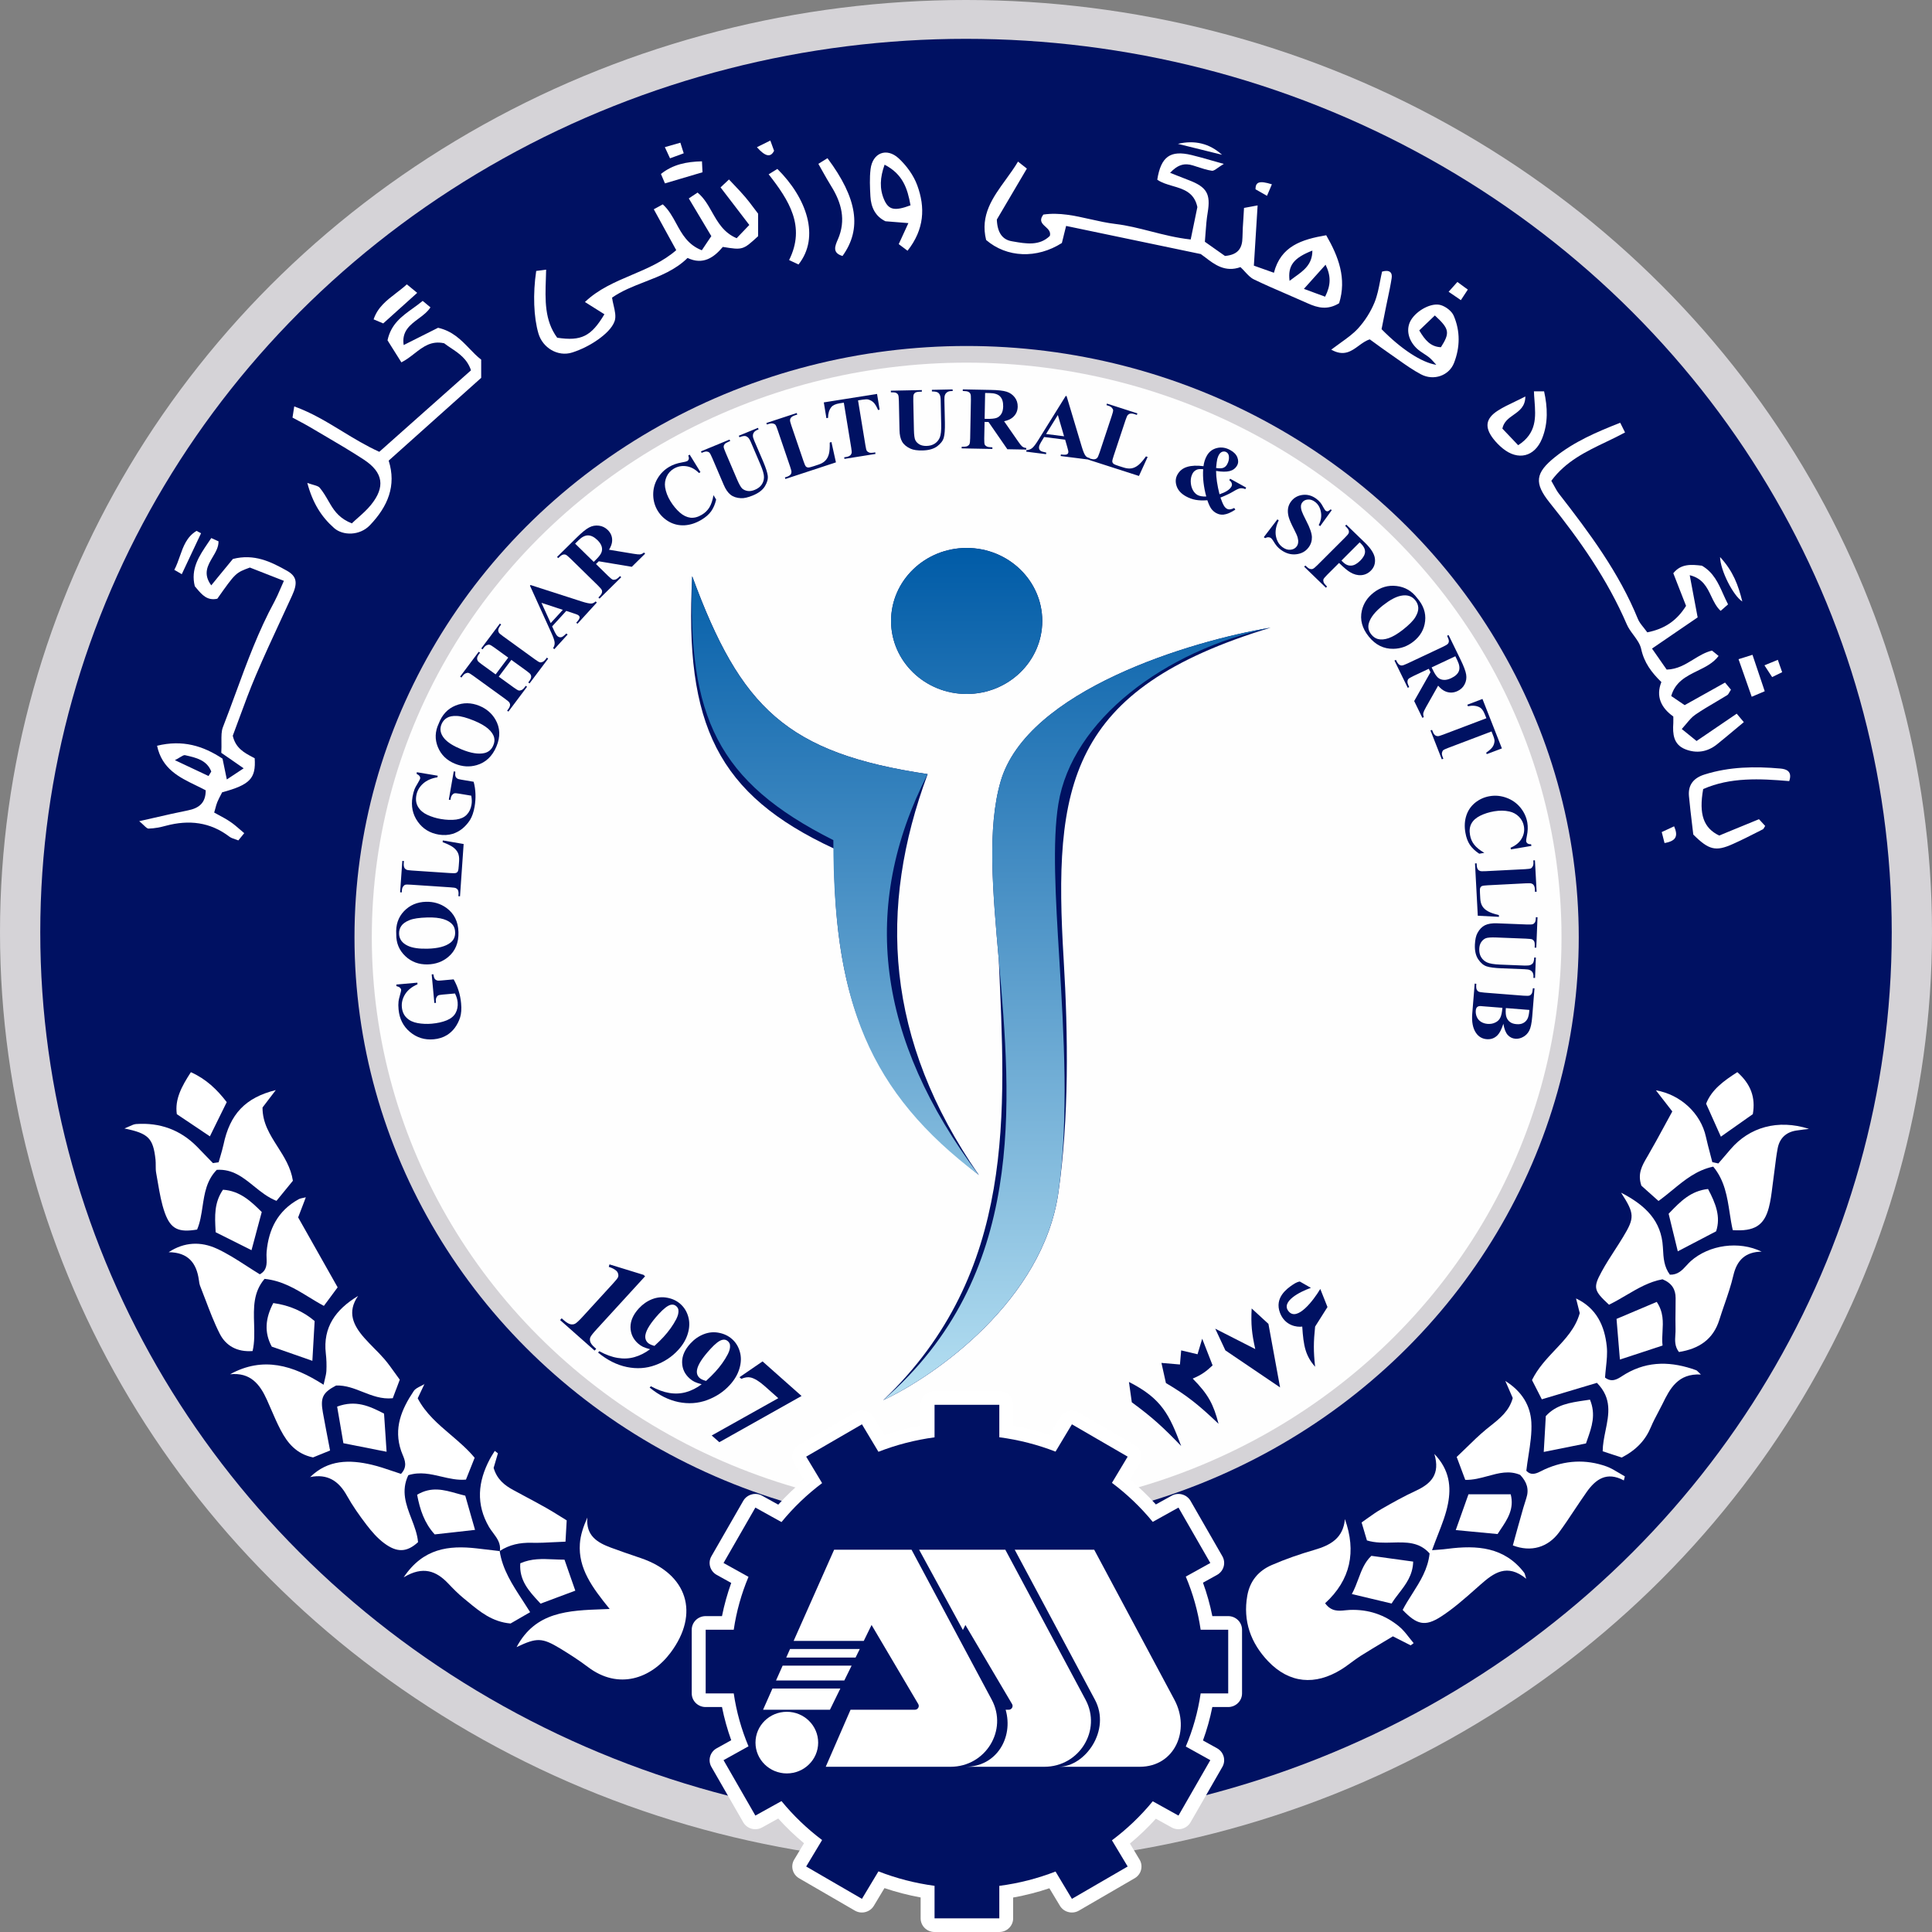
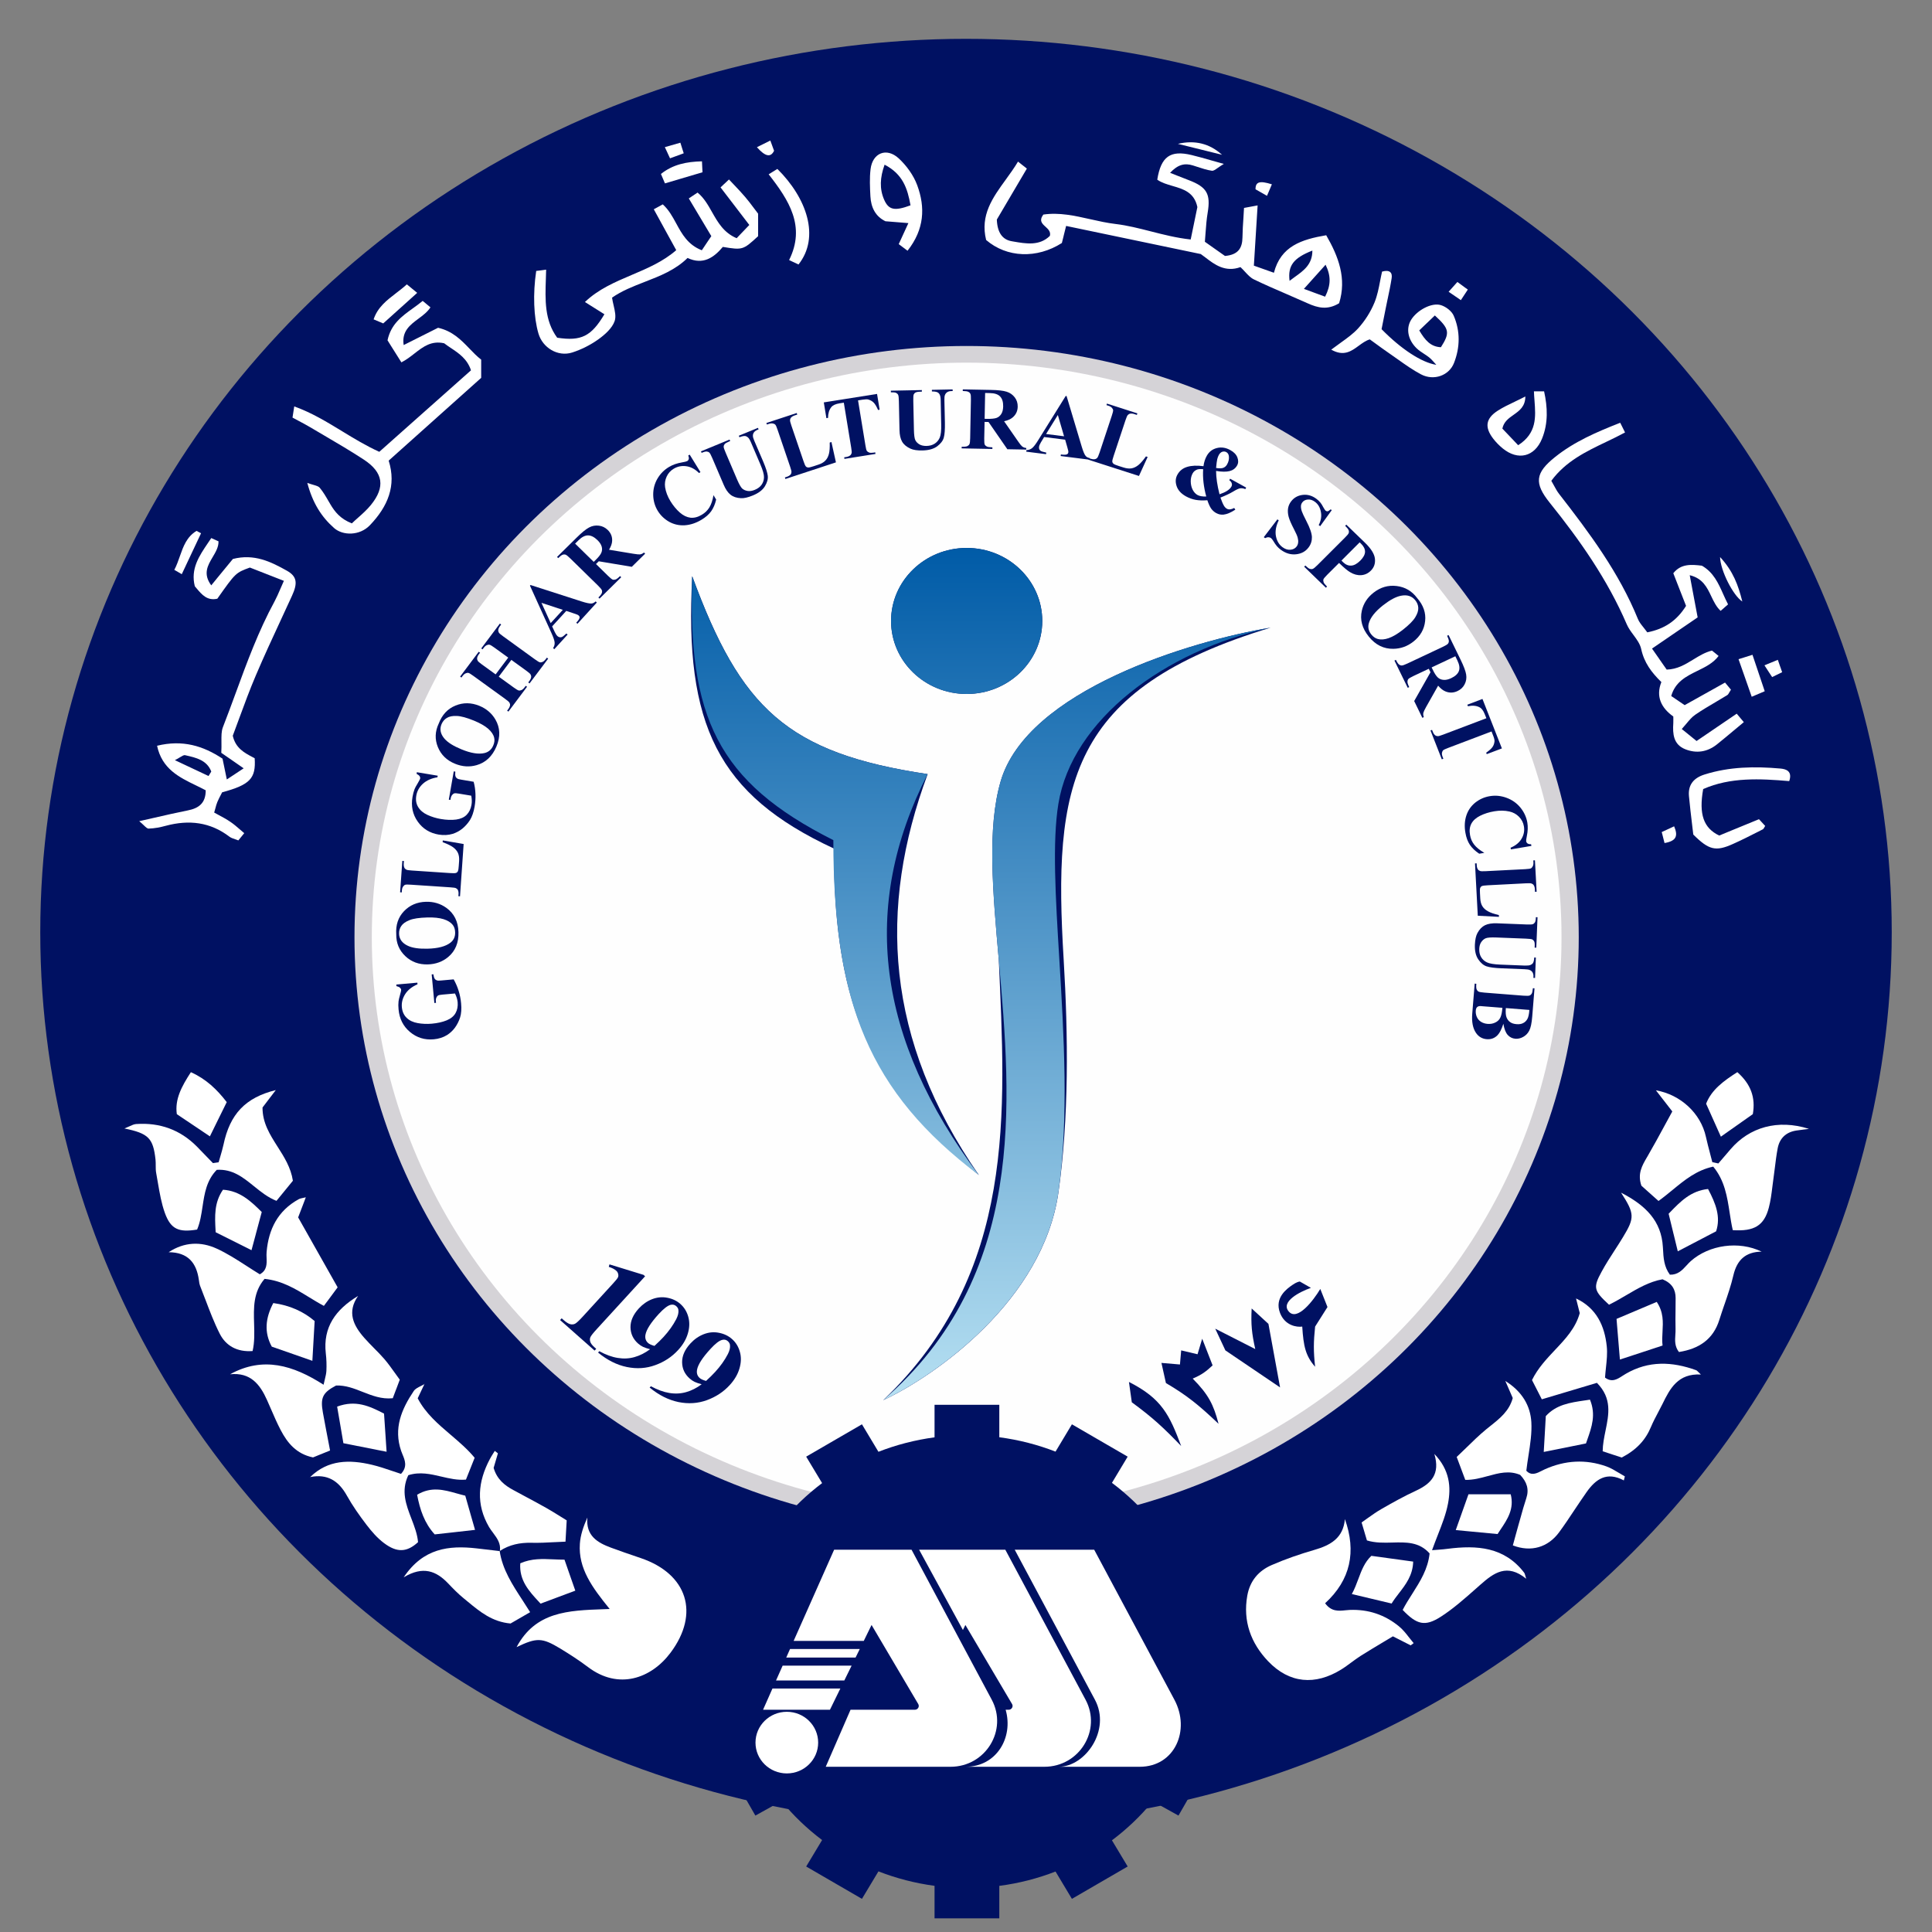
<svg xmlns="http://www.w3.org/2000/svg" width="50" height="50" viewBox="0 0 50 50" fill="none">
  <rect x="0" y="0" width="50" height="50" fill="#808080" stroke="none" />
-   <ellipse cx="25" cy="24.127" rx="25" ry="24.127" fill="#D5D3D7" />
  <ellipse cx="25" cy="24.127" rx="23.958" ry="23.122" fill="#001162" />
  <ellipse cx="25.016" cy="24.256" rx="15.842" ry="15.302" fill="#D5D3D7" />
  <ellipse cx="25.017" cy="24.255" rx="15.395" ry="14.87" fill="#FEFEFE" />
  <path d="M44.324 28.943L44.321 28.937L44.321 28.937C44.296 28.88 44.27 28.823 44.244 28.764C44.215 28.699 44.185 28.633 44.154 28.564C44.295 28.201 44.608 27.974 44.962 27.747C45.311 28.057 45.438 28.403 45.363 28.834C45.149 28.984 44.938 29.133 44.724 29.284L44.536 29.417C44.466 29.26 44.397 29.105 44.324 28.943L44.324 28.943Z" fill="white" />
  <path d="M5.637 28.991L5.637 28.991L5.636 28.993C5.567 29.134 5.5 29.271 5.432 29.409C5.17 29.233 4.92 29.065 4.653 28.886L4.647 28.881L4.645 28.881L4.576 28.834C4.522 28.448 4.699 28.119 4.94 27.748C5.336 27.925 5.619 28.199 5.868 28.523C5.787 28.687 5.711 28.841 5.637 28.991Z" fill="white" />
  <path d="M5.701 29.933L5.701 29.933C5.686 29.982 5.672 30.031 5.658 30.08L5.511 30.101C5.488 30.078 5.466 30.055 5.443 30.031L5.443 30.031L5.443 30.031L5.443 30.031C5.328 29.911 5.213 29.791 5.096 29.673C4.665 29.238 4.137 29.048 3.524 29.09C3.47 29.094 3.416 29.118 3.347 29.15C3.31 29.167 3.268 29.186 3.22 29.205C3.845 29.332 3.964 29.457 4.025 30.012C4.03 30.062 4.03 30.113 4.03 30.163C4.03 30.23 4.03 30.298 4.043 30.363C4.059 30.448 4.074 30.534 4.088 30.621C4.133 30.882 4.178 31.143 4.266 31.389C4.42 31.816 4.628 31.899 5.101 31.821C5.181 31.633 5.211 31.429 5.242 31.224C5.293 30.887 5.344 30.547 5.61 30.275C6.017 30.25 6.289 30.47 6.57 30.697C6.749 30.842 6.932 30.99 7.155 31.078C7.223 30.995 7.291 30.912 7.356 30.832C7.438 30.733 7.514 30.639 7.58 30.558C7.528 30.216 7.354 29.943 7.183 29.675C6.986 29.365 6.792 29.061 6.794 28.662C6.846 28.595 6.901 28.521 6.961 28.443C7.017 28.37 7.076 28.292 7.138 28.211C6.348 28.407 5.95 28.833 5.784 29.624C5.761 29.728 5.731 29.83 5.701 29.933Z" fill="white" />
  <path d="M13.369 42.627C13.858 41.709 14.701 41.679 15.623 41.646L15.626 41.646L15.628 41.646C15.678 41.644 15.728 41.642 15.778 41.64C15.324 41.082 14.963 40.589 15.007 39.952C15.022 39.728 15.097 39.508 15.201 39.274C15.159 39.745 15.459 39.922 15.811 40.053C16.04 40.138 16.271 40.217 16.503 40.296L16.503 40.296L16.58 40.322C17.791 40.733 18.116 41.755 17.353 42.773C16.853 43.44 16.008 43.743 15.216 43.142C14.987 42.969 14.744 42.813 14.498 42.663C14.028 42.38 13.893 42.377 13.369 42.627Z" fill="white" />
  <path d="M36.508 42.582C36.445 42.55 36.382 42.517 36.312 42.482L36.306 42.479C36.23 42.44 36.146 42.398 36.048 42.348C36.03 42.359 36.011 42.37 35.992 42.382L35.947 42.409C35.905 42.434 35.863 42.459 35.82 42.485L35.819 42.485L35.816 42.487C35.616 42.607 35.41 42.73 35.207 42.858C35.126 42.91 35.048 42.968 34.971 43.025L34.97 43.025C34.885 43.088 34.8 43.152 34.71 43.207C34.037 43.623 33.369 43.57 32.818 42.992C32.374 42.526 32.162 41.956 32.28 41.294C32.349 40.911 32.571 40.651 32.913 40.503C33.269 40.348 33.64 40.22 34.013 40.112C34.433 39.991 34.763 39.807 34.806 39.314C35.105 40.154 34.955 40.887 34.294 41.492C34.453 41.712 34.645 41.693 34.82 41.674C34.857 41.67 34.894 41.667 34.929 41.665C35.414 41.645 35.837 41.79 36.202 42.087C36.305 42.17 36.388 42.276 36.47 42.382L36.471 42.382L36.471 42.383C36.508 42.431 36.546 42.478 36.585 42.524L36.508 42.582Z" fill="white" />
  <path d="M44.578 29.986L44.582 29.981C44.65 29.902 44.719 29.823 44.786 29.743C45.273 29.173 46.008 28.958 46.816 29.215C46.786 29.219 46.76 29.222 46.735 29.226L46.667 29.234C46.586 29.245 46.534 29.251 46.482 29.259C46.213 29.303 46.054 29.466 46.006 29.719C45.974 29.888 45.953 30.058 45.932 30.229C45.921 30.323 45.909 30.418 45.895 30.513C45.885 30.582 45.877 30.651 45.868 30.721C45.846 30.9 45.823 31.08 45.777 31.254C45.655 31.719 45.4 31.873 44.844 31.836C44.81 31.69 44.787 31.541 44.764 31.39C44.7 30.973 44.635 30.55 44.338 30.192C43.909 30.283 43.6 30.537 43.279 30.801C43.164 30.895 43.047 30.991 42.922 31.081L42.636 30.826C42.58 30.776 42.527 30.728 42.479 30.685C42.374 30.377 42.496 30.169 42.62 29.955L42.634 29.932C42.789 29.666 42.936 29.395 43.089 29.113C43.151 28.999 43.214 28.883 43.279 28.764C43.194 28.654 43.115 28.552 43.041 28.457L43.039 28.455C42.974 28.371 42.912 28.292 42.855 28.217C43.492 28.329 44.015 28.81 44.149 29.421C44.181 29.567 44.22 29.713 44.258 29.858L44.258 29.859C44.278 29.931 44.297 30.004 44.315 30.077C44.368 30.089 44.42 30.1 44.471 30.11C44.507 30.069 44.543 30.028 44.578 29.986Z" fill="white" />
  <path d="M7.914 30.986L7.915 30.983L7.919 30.985L7.914 30.986Z" fill="white" />
  <path d="M7.914 30.986L7.872 31.099C7.821 31.231 7.77 31.366 7.716 31.506C8.057 32.11 8.394 32.706 8.738 33.316C8.705 33.36 8.674 33.403 8.644 33.443C8.617 33.479 8.592 33.513 8.567 33.547L8.565 33.549L8.556 33.562L8.554 33.565L8.554 33.565C8.496 33.642 8.441 33.718 8.382 33.796C8.25 33.726 8.124 33.648 7.999 33.572C7.647 33.356 7.3 33.144 6.847 33.097C6.551 33.442 6.564 33.847 6.576 34.256C6.583 34.495 6.591 34.734 6.537 34.965C6.14 34.995 5.846 34.831 5.687 34.517C5.541 34.229 5.426 33.925 5.311 33.621L5.311 33.621L5.31 33.62C5.266 33.503 5.221 33.385 5.175 33.269C5.161 33.232 5.156 33.193 5.151 33.153C5.149 33.143 5.148 33.132 5.146 33.121C5.085 32.686 4.868 32.41 4.365 32.407C4.772 32.137 5.203 32.129 5.604 32.312C5.875 32.435 6.128 32.599 6.383 32.763C6.496 32.836 6.609 32.909 6.724 32.979C6.911 32.876 6.905 32.713 6.899 32.551C6.897 32.499 6.895 32.447 6.9 32.397C6.952 31.814 7.187 31.338 7.724 31.039C7.762 31.018 7.807 31.009 7.852 31C7.873 30.996 7.894 30.991 7.914 30.986Z" fill="white" />
  <path d="M45.599 32.391C45.596 32.391 45.593 32.391 45.59 32.392C45.004 32.107 44.234 32.214 43.755 32.639C43.718 32.673 43.682 32.712 43.647 32.75C43.536 32.871 43.423 32.995 43.217 32.989C43.063 32.782 43.05 32.552 43.038 32.317C43.037 32.302 43.036 32.287 43.035 32.272C42.997 31.602 42.595 31.197 41.953 30.866C42.305 31.409 42.308 31.514 42.007 32.01C41.938 32.125 41.865 32.238 41.792 32.351L41.791 32.351L41.791 32.352C41.673 32.535 41.554 32.719 41.45 32.911C41.222 33.327 41.249 33.404 41.641 33.766C41.792 33.693 41.938 33.607 42.083 33.522C42.384 33.345 42.683 33.169 43.026 33.108C43.271 33.208 43.365 33.373 43.365 33.594C43.365 33.69 43.364 33.785 43.363 33.881C43.361 34.053 43.358 34.225 43.363 34.398C43.365 34.446 43.361 34.494 43.358 34.543C43.348 34.692 43.338 34.844 43.451 34.99C43.97 34.907 44.337 34.665 44.496 34.158C44.538 34.025 44.583 33.893 44.628 33.761L44.629 33.76C44.714 33.512 44.8 33.263 44.859 33.008C44.953 32.606 45.175 32.399 45.59 32.392L45.596 32.394L45.599 32.391Z" fill="white" />
  <path d="M8.374 35.837C7.584 35.33 6.807 35.097 5.954 35.566C6.482 35.511 6.728 35.826 6.91 36.232C6.945 36.311 6.98 36.39 7.014 36.469L7.014 36.469L7.014 36.469C7.093 36.652 7.172 36.834 7.264 37.01C7.438 37.343 7.669 37.628 8.101 37.718L8.214 37.672L8.216 37.671L8.218 37.67C8.311 37.632 8.417 37.59 8.542 37.539L8.527 37.46L8.527 37.46L8.527 37.459C8.468 37.152 8.41 36.854 8.356 36.555C8.286 36.169 8.354 36.038 8.698 35.857C8.944 35.848 9.163 35.934 9.385 36.022C9.63 36.118 9.877 36.216 10.165 36.186C10.194 36.108 10.223 36.033 10.251 35.957L10.252 35.957C10.282 35.876 10.313 35.793 10.346 35.706C10.303 35.647 10.261 35.59 10.221 35.533C10.131 35.407 10.044 35.285 9.947 35.172C9.861 35.072 9.768 34.978 9.675 34.885L9.675 34.885C9.59 34.798 9.505 34.712 9.426 34.622C9.145 34.302 8.975 33.958 9.267 33.539C8.688 33.888 8.354 34.348 8.432 35.028C8.45 35.177 8.454 35.329 8.447 35.479C8.443 35.547 8.427 35.615 8.407 35.697C8.396 35.739 8.385 35.785 8.374 35.837Z" fill="white" />
  <path d="M40.784 33.602L40.788 33.604C40.813 33.706 40.839 33.807 40.864 33.906L40.884 33.983C40.776 34.372 40.514 34.651 40.243 34.937C40.024 35.17 39.799 35.409 39.648 35.716C39.696 35.81 39.752 35.92 39.811 36.035C39.841 36.094 39.872 36.154 39.902 36.214L40.241 36.113C40.618 35.999 40.969 35.894 41.328 35.788C41.722 36.186 41.638 36.601 41.551 37.025C41.515 37.202 41.479 37.38 41.477 37.559C41.647 37.615 41.831 37.675 41.97 37.721C42.358 37.519 42.588 37.265 42.729 36.924C42.781 36.8 42.844 36.681 42.907 36.562C42.947 36.488 42.986 36.413 43.023 36.338C43.22 35.934 43.425 35.541 44.019 35.572C43.99 35.545 43.969 35.524 43.953 35.508L43.953 35.508C43.926 35.481 43.912 35.466 43.894 35.46C43.275 35.236 42.667 35.21 42.077 35.553C42.049 35.569 42.021 35.587 41.993 35.605C41.856 35.694 41.716 35.785 41.538 35.652C41.544 35.565 41.553 35.479 41.562 35.393C41.582 35.206 41.602 35.023 41.583 34.844C41.528 34.311 41.317 33.854 40.788 33.604L40.787 33.599L40.784 33.602Z" fill="white" />
  <path d="M36.554 41.24C36.466 41.378 36.377 41.517 36.301 41.665C36.665 42.045 36.876 42.106 37.291 41.839C37.618 41.628 37.913 41.365 38.207 41.105C38.242 41.074 38.277 41.043 38.312 41.012C38.66 40.704 39.004 40.453 39.498 40.858C39.485 40.819 39.478 40.791 39.472 40.769C39.462 40.734 39.457 40.716 39.446 40.702C38.935 40.034 38.224 39.985 37.464 40.083C37.393 40.093 37.322 40.099 37.23 40.106L37.23 40.106L37.23 40.106C37.18 40.109 37.125 40.114 37.061 40.119C37.111 39.98 37.163 39.847 37.213 39.719C37.322 39.441 37.423 39.182 37.474 38.914C37.556 38.488 37.522 38.045 37.121 37.628C37.279 38.155 37.032 38.399 36.646 38.579C36.338 38.721 36.041 38.887 35.747 39.056C35.631 39.122 35.522 39.2 35.407 39.281C35.353 39.32 35.297 39.36 35.238 39.401C35.268 39.502 35.295 39.593 35.319 39.674L35.319 39.675C35.34 39.746 35.359 39.809 35.376 39.866C35.591 39.933 35.816 39.927 36.035 39.921C36.39 39.911 36.73 39.901 36.998 40.203C36.954 40.61 36.755 40.922 36.554 41.24Z" fill="white" />
  <path d="M8.022 38.232L8.028 38.226C8.473 38.137 8.765 38.324 8.977 38.706C9.124 38.969 9.3 39.219 9.484 39.46C9.616 39.632 9.763 39.804 9.937 39.934C10.279 40.192 10.535 40.171 10.819 39.911C10.801 39.703 10.724 39.502 10.647 39.302C10.51 38.945 10.372 38.586 10.567 38.178C10.866 38.083 11.145 38.149 11.423 38.214C11.633 38.263 11.842 38.312 12.059 38.292L12.171 38.01L12.172 38.008C12.209 37.915 12.246 37.822 12.284 37.727C12.1 37.505 11.881 37.318 11.663 37.132C11.337 36.854 11.013 36.578 10.81 36.188C10.841 36.12 10.871 36.057 10.901 35.995L10.901 35.995L10.902 35.993C10.929 35.935 10.956 35.878 10.983 35.822C10.986 35.82 10.988 35.819 10.991 35.817L10.987 35.813L10.983 35.822C10.955 35.839 10.924 35.853 10.894 35.869C10.821 35.905 10.747 35.941 10.708 35.999C10.391 36.471 10.18 36.965 10.383 37.553C10.393 37.582 10.405 37.612 10.418 37.643C10.48 37.792 10.55 37.959 10.378 38.144C10.305 38.121 10.231 38.096 10.156 38.07C9.983 38.011 9.805 37.951 9.624 37.908C9.044 37.771 8.488 37.775 8.028 38.226C8.025 38.226 8.021 38.227 8.018 38.228L8.022 38.232Z" fill="white" />
  <path d="M41.062 38.614C41.295 38.285 41.579 38.074 42.025 38.313C42.033 38.278 42.041 38.243 42.051 38.209C42.002 38.181 41.954 38.152 41.906 38.123L41.905 38.123C41.797 38.058 41.689 37.992 41.572 37.95C41.037 37.76 40.506 37.791 39.985 38.023C39.958 38.035 39.931 38.049 39.904 38.062L39.904 38.063C39.77 38.131 39.63 38.202 39.501 38.062C39.516 37.929 39.537 37.797 39.557 37.668L39.557 37.668C39.603 37.373 39.647 37.087 39.631 36.804C39.606 36.389 39.401 36.016 38.958 35.74C39.006 35.849 39.045 35.939 39.079 36.018L39.15 36.181C39.059 36.515 38.821 36.704 38.582 36.895C38.543 36.925 38.505 36.956 38.467 36.987C38.282 37.14 38.109 37.308 37.937 37.477C37.858 37.554 37.779 37.631 37.699 37.706C37.785 37.937 37.853 38.119 37.921 38.299C38.125 38.304 38.318 38.251 38.506 38.2C38.787 38.123 39.058 38.049 39.342 38.17C39.515 38.352 39.578 38.542 39.5 38.776C39.444 38.944 39.396 39.115 39.349 39.286C39.33 39.356 39.31 39.425 39.29 39.494C39.261 39.598 39.232 39.702 39.204 39.805C39.197 39.832 39.189 39.86 39.182 39.887C39.178 39.903 39.173 39.919 39.169 39.934L39.152 39.995C39.624 40.176 40.061 40.047 40.35 39.655C40.489 39.466 40.619 39.271 40.748 39.076L40.748 39.076C40.852 38.921 40.955 38.766 41.062 38.614Z" fill="white" />
  <path d="M12.932 40.141L12.932 40.143L12.879 40.136C12.698 40.115 12.518 40.093 12.336 40.072C11.614 39.99 10.952 40.067 10.447 40.821C10.951 40.518 11.293 40.658 11.598 40.979C11.726 41.113 11.856 41.247 12 41.364C12.035 41.393 12.07 41.422 12.106 41.451C12.42 41.711 12.738 41.974 13.213 42.016C13.344 41.941 13.498 41.851 13.72 41.723C13.658 41.623 13.594 41.524 13.531 41.427C13.261 41.014 13.003 40.618 12.932 40.143L12.935 40.143L12.936 40.145L12.937 40.143L12.938 40.144L12.937 40.143C12.937 40.141 12.937 40.139 12.937 40.137C13.185 39.976 13.457 39.92 13.753 39.927C13.948 39.932 14.142 39.922 14.349 39.911H14.35L14.35 39.911L14.351 39.911L14.351 39.911L14.351 39.911L14.352 39.911L14.353 39.911C14.444 39.906 14.538 39.901 14.635 39.898C14.646 39.7 14.654 39.548 14.664 39.384L14.666 39.347C14.607 39.311 14.55 39.275 14.495 39.241C14.37 39.163 14.252 39.09 14.132 39.022C13.93 38.909 13.726 38.799 13.521 38.69L13.52 38.689C13.442 38.647 13.364 38.606 13.286 38.563C13.057 38.44 12.862 38.285 12.775 37.989C12.806 37.883 12.846 37.747 12.886 37.612C12.873 37.601 12.859 37.591 12.845 37.58L12.833 37.571C12.829 37.568 12.826 37.565 12.822 37.562C12.816 37.558 12.811 37.554 12.805 37.549C12.797 37.562 12.789 37.575 12.781 37.588C12.775 37.597 12.77 37.605 12.764 37.614C12.734 37.662 12.704 37.711 12.677 37.761C12.367 38.345 12.312 38.929 12.658 39.522C12.689 39.573 12.725 39.622 12.762 39.671L12.762 39.671C12.863 39.808 12.966 39.945 12.937 40.137C12.936 40.138 12.934 40.139 12.932 40.141Z" fill="white" />
  <path d="M43.184 31.412C43.197 31.399 43.209 31.386 43.222 31.372C43.486 31.099 43.757 30.818 44.204 30.771C44.404 31.148 44.537 31.491 44.413 31.866C44.328 31.91 44.245 31.954 44.162 31.997C43.909 32.129 43.665 32.256 43.421 32.384C43.387 32.245 43.352 32.1 43.314 31.944L43.311 31.935L43.311 31.934L43.309 31.926L43.309 31.925C43.27 31.767 43.229 31.598 43.184 31.412Z" fill="white" />
  <path d="M8.121 34.57C8.128 34.447 8.136 34.321 8.143 34.189C7.855 33.942 7.499 33.782 7.073 33.723C6.869 34.11 6.831 34.48 7.034 34.851C7.223 34.917 7.406 34.981 7.587 35.044L7.61 35.052C7.769 35.108 7.926 35.163 8.084 35.218C8.096 35.005 8.108 34.794 8.121 34.57Z" fill="white" />
  <path d="M41.148 36.223C41.308 36.609 41.194 36.931 41.081 37.253C41.069 37.288 41.057 37.322 41.045 37.356C40.912 37.383 40.781 37.409 40.65 37.436L39.952 37.576C39.966 37.35 39.978 37.124 39.991 36.901C39.996 36.817 40.001 36.732 40.005 36.649C40.275 36.352 40.623 36.3 41.026 36.241L41.029 36.241L41.029 36.241C41.069 36.235 41.108 36.229 41.148 36.223Z" fill="white" />
  <path d="M34.985 41.254C35.334 41.337 35.64 41.41 36.015 41.499C36.07 41.408 36.136 41.322 36.204 41.234C36.38 41.006 36.564 40.768 36.573 40.414C36.198 40.362 35.87 40.317 35.491 40.265C35.316 40.429 35.236 40.643 35.154 40.863C35.105 40.994 35.056 41.127 34.985 41.254Z" fill="white" />
  <path d="M5.581 31.89L5.579 31.847C5.559 31.476 5.54 31.125 5.771 30.79C6.209 30.819 6.495 31.089 6.774 31.367C6.722 31.558 6.673 31.742 6.624 31.925L6.622 31.934C6.584 32.073 6.547 32.213 6.509 32.355C6.274 32.238 6.039 32.12 5.787 31.993L5.581 31.89Z" fill="white" />
  <path d="M12.168 39.153C12.126 39.005 12.084 38.859 12.041 38.708C11.965 38.69 11.89 38.669 11.815 38.648L11.814 38.648C11.487 38.556 11.162 38.465 10.795 38.684C10.868 39.07 10.984 39.419 11.25 39.71C11.39 39.694 11.527 39.679 11.664 39.664L11.674 39.663C11.876 39.64 12.079 39.617 12.294 39.593C12.252 39.446 12.212 39.305 12.171 39.165L12.169 39.156L12.168 39.153Z" fill="white" />
  <path d="M41.881 34.114L41.836 34.133L41.848 34.283C41.876 34.615 41.899 34.898 41.923 35.185C42.194 35.096 42.467 35.006 42.752 34.913C42.842 34.883 42.934 34.853 43.027 34.822C43.012 34.703 43.019 34.583 43.026 34.463C43.04 34.212 43.054 33.959 42.876 33.693C42.543 33.833 42.221 33.97 41.881 34.114Z" fill="white" />
  <path d="M9.981 37.21L9.981 37.21C9.967 37.008 9.953 36.807 9.939 36.584C9.566 36.391 9.207 36.223 8.725 36.403C8.752 36.561 8.779 36.717 8.805 36.868C8.833 37.034 8.861 37.196 8.887 37.35C9.221 37.417 9.512 37.474 9.789 37.529L10.005 37.571C10.001 37.511 9.997 37.452 9.993 37.394L9.981 37.21Z" fill="white" />
  <path d="M38.004 38.672H39.097C39.193 39.049 39.012 39.32 38.834 39.584L38.834 39.584C38.808 39.623 38.782 39.662 38.757 39.701C38.469 39.674 38.197 39.648 37.924 39.622L37.675 39.598C37.714 39.489 37.752 39.381 37.791 39.271L37.791 39.271C37.857 39.085 37.926 38.893 38.004 38.672Z" fill="white" />
  <path d="M14.329 40.356C14.033 40.343 13.757 40.33 13.465 40.458C13.432 40.9 13.694 41.183 13.954 41.463C13.966 41.476 13.978 41.489 13.99 41.502C14.146 41.444 14.294 41.388 14.442 41.333C14.588 41.278 14.735 41.224 14.889 41.166C14.841 41.028 14.795 40.898 14.751 40.772C14.702 40.632 14.655 40.497 14.609 40.364C14.513 40.364 14.42 40.36 14.329 40.356Z" fill="white" />
  <path d="M19.936 3.637C19.988 3.777 20.014 3.849 20.033 3.902C19.944 4.084 19.804 4.052 19.589 3.81C19.619 3.795 19.648 3.78 19.679 3.765L19.679 3.765C19.752 3.728 19.831 3.689 19.936 3.637Z" fill="white" />
  <path d="M31.055 3.864C31.245 3.912 31.436 3.959 31.626 4.006C31.303 3.712 30.918 3.62 30.484 3.723C30.674 3.77 30.865 3.817 31.055 3.864Z" fill="white" />
  <path fill-rule="evenodd" clip-rule="evenodd" d="M23.487 6.489L23.428 6.445C23.354 6.389 23.311 6.357 23.259 6.318C23.338 6.146 23.412 5.985 23.509 5.774C23.408 5.766 23.316 5.758 23.227 5.751C23.122 5.743 23.02 5.735 22.915 5.726C22.652 5.599 22.541 5.363 22.526 5.08C22.514 4.846 22.502 4.61 22.53 4.379C22.58 3.958 22.943 3.808 23.258 4.098C23.462 4.287 23.644 4.538 23.738 4.795C23.949 5.368 23.924 5.935 23.487 6.489ZM23.564 5.314C23.486 4.874 23.363 4.505 22.893 4.262C22.774 4.596 22.758 4.885 22.882 5.169C22.998 5.433 23.15 5.468 23.564 5.314Z" fill="white" />
  <path fill-rule="evenodd" clip-rule="evenodd" d="M34.322 6.088C34.641 6.639 34.856 7.208 34.656 7.848C34.357 8.03 34.105 7.968 33.845 7.851C33.667 7.771 33.488 7.694 33.309 7.616C33.022 7.492 32.734 7.368 32.453 7.232C32.366 7.191 32.296 7.115 32.22 7.033C32.183 6.993 32.145 6.952 32.103 6.913C31.707 7.056 31.428 6.842 31.199 6.666C31.156 6.633 31.115 6.602 31.076 6.575C29.856 6.32 28.736 6.086 27.591 5.847C27.568 5.94 27.547 6.025 27.527 6.103L27.526 6.11C27.51 6.174 27.495 6.233 27.481 6.289C26.836 6.7 26.056 6.672 25.521 6.211C25.361 5.569 25.691 5.114 26.031 4.646C26.14 4.495 26.251 4.343 26.346 4.182C26.399 4.224 26.442 4.258 26.486 4.293L26.487 4.293L26.487 4.293C26.515 4.316 26.544 4.339 26.575 4.363C26.298 4.832 26.028 5.29 25.798 5.682C25.811 6.023 25.945 6.202 26.183 6.243L26.223 6.25C26.555 6.308 26.902 6.369 27.171 6.104C27.198 5.996 27.127 5.932 27.058 5.868C26.97 5.789 26.884 5.711 27.001 5.553C27.413 5.492 27.815 5.583 28.22 5.674C28.436 5.723 28.654 5.771 28.873 5.797C29.176 5.833 29.473 5.909 29.776 5.986C30.108 6.071 30.448 6.158 30.815 6.198C30.881 5.877 30.936 5.608 30.988 5.359C30.907 4.975 30.623 4.893 30.344 4.812C30.203 4.77 30.062 4.73 29.95 4.65C30.045 4.053 30.287 3.879 30.84 4.013C31.003 4.052 31.164 4.098 31.359 4.154C31.454 4.181 31.557 4.21 31.672 4.242C31.61 4.28 31.56 4.314 31.519 4.343C31.448 4.393 31.403 4.425 31.363 4.419C31.236 4.4 31.113 4.36 30.989 4.319C30.951 4.306 30.912 4.294 30.874 4.282C30.66 4.214 30.48 4.259 30.282 4.473C30.351 4.5 30.414 4.525 30.475 4.549C30.576 4.589 30.669 4.626 30.762 4.661C31.237 4.841 31.334 5.021 31.255 5.501C31.226 5.671 31.213 5.844 31.2 6.021L31.2 6.021C31.195 6.099 31.189 6.178 31.182 6.257C31.285 6.33 31.383 6.399 31.475 6.464C31.556 6.521 31.632 6.575 31.702 6.624C32.047 6.594 32.151 6.418 32.155 6.144C32.157 5.976 32.168 5.808 32.18 5.635C32.185 5.552 32.191 5.467 32.195 5.381C32.25 5.371 32.3 5.362 32.353 5.352L32.353 5.352C32.411 5.342 32.472 5.33 32.547 5.316C32.513 5.85 32.483 6.344 32.45 6.875C32.628 6.939 32.779 6.992 32.969 7.059C33.147 6.369 33.685 6.197 34.322 6.088ZM33.745 7.476C33.862 7.519 33.958 7.554 34.048 7.588C34.131 7.618 34.209 7.646 34.294 7.678C34.444 7.38 34.449 7.147 34.306 6.851C34.177 6.994 34.064 7.12 33.936 7.263L33.936 7.263L33.933 7.266L33.932 7.268L33.929 7.271C33.872 7.335 33.812 7.402 33.745 7.476ZM33.964 6.485C33.476 6.677 33.325 6.874 33.374 7.268C33.416 7.235 33.46 7.204 33.502 7.173C33.739 7.004 33.965 6.843 33.964 6.485Z" fill="white" />
  <path d="M41.931 10.941C41.951 10.98 41.967 11.013 41.982 11.043C42.007 11.093 42.029 11.137 42.056 11.192C41.896 11.279 41.732 11.357 41.568 11.436C41.046 11.686 40.521 11.937 40.148 12.443C40.171 12.481 40.192 12.52 40.212 12.558L40.212 12.558C40.255 12.637 40.296 12.714 40.349 12.782C41.137 13.795 41.901 14.82 42.388 16.017C42.42 16.096 42.476 16.166 42.538 16.243C42.568 16.281 42.6 16.321 42.632 16.365C43.07 16.278 43.389 16.073 43.635 15.68C43.568 15.509 43.501 15.337 43.431 15.159C43.39 15.053 43.348 14.946 43.305 14.835C43.504 14.585 43.771 14.607 44.045 14.64C44.343 14.811 44.468 15.088 44.596 15.375C44.636 15.464 44.676 15.553 44.722 15.641C44.702 15.659 44.682 15.675 44.664 15.692L44.644 15.709L44.611 15.739C44.584 15.762 44.558 15.785 44.53 15.809C44.419 15.707 44.354 15.571 44.288 15.433C44.178 15.201 44.066 14.967 43.73 14.886C43.757 15.032 43.783 15.169 43.808 15.303C43.851 15.53 43.892 15.747 43.935 15.978C43.814 16.061 43.696 16.141 43.579 16.221L43.393 16.348C43.184 16.491 42.975 16.634 42.754 16.785C42.82 16.88 42.881 16.966 42.938 17.048L42.938 17.049L43.055 17.217C43.082 17.255 43.108 17.292 43.134 17.329C43.408 17.322 43.615 17.195 43.821 17.069C43.974 16.975 44.127 16.881 44.306 16.837C44.33 16.857 44.356 16.878 44.383 16.899L44.384 16.9L44.415 16.925C44.435 16.942 44.456 16.959 44.477 16.976C44.34 17.16 44.136 17.261 43.93 17.361C43.644 17.502 43.356 17.643 43.251 18.013C43.287 18.038 43.322 18.061 43.356 18.084L43.357 18.085L43.357 18.085C43.44 18.141 43.516 18.193 43.599 18.249C43.942 18.057 44.265 17.877 44.644 17.665C44.666 17.691 44.688 17.718 44.712 17.747L44.713 17.748C44.74 17.781 44.768 17.814 44.797 17.849C44.781 17.873 44.769 17.894 44.758 17.913C44.739 17.948 44.723 17.976 44.699 17.991C44.6 18.052 44.5 18.111 44.4 18.17C44.222 18.274 44.045 18.379 43.876 18.495C43.789 18.553 43.72 18.637 43.642 18.73C43.605 18.773 43.567 18.82 43.524 18.867L43.567 18.902L43.568 18.902C43.694 19.004 43.785 19.078 43.907 19.177C44.241 18.95 44.559 18.734 44.946 18.47C44.992 18.524 45.052 18.596 45.13 18.689C45.039 18.765 44.952 18.837 44.868 18.907L44.868 18.907L44.868 18.907C44.717 19.033 44.577 19.151 44.434 19.265C44.187 19.462 43.904 19.505 43.616 19.391C43.307 19.269 43.286 18.995 43.305 18.713C43.307 18.682 43.306 18.65 43.306 18.613V18.612C43.306 18.591 43.305 18.568 43.305 18.543C42.992 18.32 42.847 18.025 42.996 17.652C42.738 17.4 42.55 17.148 42.474 16.797C42.446 16.667 42.361 16.55 42.274 16.433C42.208 16.344 42.142 16.254 42.1 16.156C41.604 15.004 40.892 13.986 40.108 13.012C39.698 12.502 39.732 12.24 40.24 11.832C40.736 11.433 41.311 11.184 41.931 10.941Z" fill="white" />
  <path fill-rule="evenodd" clip-rule="evenodd" d="M6.87 14.845L6.875 14.848C7.016 14.902 7.172 14.963 7.347 15.032C7.31 15.114 7.279 15.186 7.251 15.251C7.198 15.373 7.156 15.47 7.106 15.563C6.69 16.327 6.392 17.139 6.095 17.95C5.988 18.241 5.881 18.531 5.769 18.819C5.728 18.925 5.73 19.047 5.731 19.202C5.732 19.285 5.733 19.378 5.727 19.483C5.784 19.522 5.849 19.567 5.921 19.617L5.93 19.623C6.038 19.698 6.163 19.785 6.306 19.884C6.227 19.937 6.16 19.98 6.099 20.021C6.021 20.071 5.951 20.118 5.87 20.172C5.825 19.954 5.795 19.81 5.759 19.634C5.259 19.303 4.727 19.138 4.065 19.3C4.192 19.899 4.636 20.115 5.069 20.325C5.155 20.367 5.241 20.409 5.324 20.453C5.324 20.791 5.14 20.918 4.858 20.974C4.578 21.03 4.298 21.093 3.987 21.165L3.987 21.165C3.864 21.192 3.737 21.221 3.603 21.252C3.651 21.291 3.689 21.328 3.721 21.358C3.776 21.411 3.812 21.445 3.847 21.444C3.998 21.44 4.149 21.41 4.296 21.37C4.889 21.212 5.439 21.273 5.937 21.653C5.978 21.684 6.03 21.701 6.086 21.72C6.113 21.729 6.141 21.738 6.168 21.75C6.209 21.7 6.242 21.66 6.279 21.614L6.321 21.562C6.283 21.53 6.247 21.499 6.211 21.468C6.128 21.396 6.049 21.328 5.963 21.27C5.867 21.204 5.765 21.149 5.664 21.095C5.623 21.073 5.582 21.051 5.543 21.029C5.554 20.991 5.563 20.957 5.572 20.926C5.589 20.86 5.604 20.806 5.626 20.753C5.654 20.687 5.688 20.622 5.718 20.565C5.729 20.544 5.739 20.524 5.749 20.505C6.472 20.309 6.626 20.146 6.591 19.623C6.574 19.614 6.556 19.604 6.538 19.595C6.322 19.481 6.097 19.362 6.024 19.041C6.081 18.891 6.137 18.736 6.195 18.579C6.327 18.22 6.464 17.847 6.62 17.482C6.828 16.993 7.052 16.51 7.276 16.027C7.37 15.825 7.464 15.623 7.556 15.42C7.706 15.095 7.69 14.919 7.425 14.77C7.011 14.538 6.579 14.324 6.027 14.466C5.898 14.622 5.759 14.792 5.607 14.977L5.607 14.978C5.561 15.033 5.515 15.09 5.467 15.149C5.247 14.852 5.376 14.634 5.503 14.419C5.581 14.287 5.659 14.157 5.655 14.009L5.629 13.998C5.583 13.976 5.532 13.954 5.468 13.925C5.441 13.965 5.414 14.006 5.386 14.046C5.152 14.391 4.928 14.723 5.042 15.173C5.057 15.19 5.072 15.208 5.086 15.225L5.087 15.226C5.226 15.391 5.363 15.553 5.624 15.495C6.098 14.824 6.098 14.824 6.467 14.688C6.587 14.735 6.716 14.786 6.861 14.842L6.87 14.845ZM5.397 20.083C5.135 19.96 4.874 19.837 4.526 19.673C4.581 19.646 4.624 19.619 4.66 19.597L4.66 19.597C4.721 19.561 4.759 19.537 4.79 19.544L4.806 19.548C5.076 19.609 5.354 19.672 5.468 19.967C5.444 20.006 5.421 20.044 5.397 20.083L5.397 20.083Z" fill="white" />
  <path d="M7.57 10.807C7.585 10.709 7.598 10.63 7.615 10.518C8.064 10.679 8.459 10.919 8.857 11.162C9.165 11.35 9.476 11.539 9.816 11.693C10.102 11.439 10.388 11.185 10.673 10.931C11.179 10.482 11.683 10.033 12.189 9.584C12.093 9.29 11.876 9.144 11.67 9.007C11.609 8.966 11.55 8.927 11.495 8.884C11.163 8.81 10.952 8.973 10.727 9.148C10.622 9.23 10.514 9.314 10.388 9.378C10.299 9.237 10.21 9.095 10.129 8.967L10.029 8.807C10.119 8.387 10.398 8.186 10.683 7.981C10.769 7.919 10.857 7.856 10.939 7.787C11.005 7.841 11.064 7.891 11.14 7.954C11.065 8.072 10.947 8.16 10.83 8.247C10.611 8.41 10.392 8.573 10.447 8.93C10.773 8.766 11.069 8.617 11.337 8.483C11.71 8.567 11.932 8.796 12.147 9.019C12.246 9.122 12.343 9.223 12.453 9.307V9.779C12.074 10.118 11.703 10.45 11.334 10.78L11.333 10.781C10.909 11.161 10.487 11.538 10.059 11.921C10.263 12.566 10.039 13.106 9.573 13.593C9.309 13.869 8.874 13.865 8.649 13.668C8.318 13.377 8.091 13.017 7.953 12.497C8.014 12.52 8.067 12.535 8.111 12.548C8.19 12.571 8.244 12.587 8.274 12.622C8.364 12.73 8.436 12.854 8.507 12.978L8.507 12.978L8.523 13.004C8.531 13.018 8.539 13.032 8.547 13.046C8.668 13.252 8.813 13.43 9.106 13.545C9.156 13.496 9.209 13.449 9.262 13.402L9.262 13.402C9.38 13.298 9.498 13.192 9.597 13.071C9.977 12.604 9.922 12.226 9.413 11.893C9.083 11.677 8.742 11.476 8.4 11.276C8.274 11.202 8.147 11.128 8.021 11.053C7.924 10.995 7.823 10.942 7.717 10.886C7.669 10.86 7.62 10.834 7.57 10.807Z" fill="white" />
  <path d="M18.335 6.22C18.279 6.304 18.225 6.383 18.163 6.477C17.801 6.336 17.649 6.056 17.5 5.782C17.402 5.602 17.305 5.425 17.152 5.289C17.108 5.313 17.068 5.336 17.025 5.359C16.992 5.377 16.957 5.396 16.92 5.416C17.051 5.654 17.177 5.883 17.306 6.12C17.37 6.235 17.434 6.353 17.501 6.474C17.16 6.771 16.754 6.944 16.35 7.115C15.918 7.299 15.487 7.482 15.138 7.816C15.222 7.869 15.3 7.918 15.375 7.965C15.467 8.023 15.555 8.078 15.642 8.133C15.302 8.703 15.045 8.835 14.42 8.74C14.09 8.293 14.108 7.76 14.127 7.213C14.13 7.135 14.132 7.057 14.134 6.979L14.005 6.996C13.957 7.002 13.916 7.007 13.877 7.012C13.788 7.604 13.812 8.215 13.935 8.631C14.043 9.001 14.437 9.241 14.808 9.123C15.046 9.047 15.28 8.928 15.483 8.784C15.654 8.661 15.843 8.495 15.907 8.309C15.947 8.191 15.914 8.048 15.88 7.902C15.864 7.836 15.849 7.769 15.84 7.703C16.096 7.524 16.39 7.41 16.686 7.295C17.08 7.142 17.478 6.988 17.794 6.676C18.197 6.866 18.477 6.663 18.707 6.39C19.221 6.474 19.23 6.471 19.62 6.112V5.53C19.579 5.476 19.541 5.425 19.504 5.377C19.428 5.275 19.359 5.184 19.285 5.098C19.202 5 19.114 4.907 19.011 4.798L19.011 4.798L19.011 4.798C18.966 4.751 18.918 4.7 18.866 4.645C18.813 4.694 18.768 4.737 18.728 4.774L18.727 4.775C18.698 4.802 18.672 4.827 18.648 4.85C18.802 5.051 18.942 5.233 19.08 5.414L19.082 5.417C19.184 5.55 19.285 5.683 19.392 5.822C19.262 5.958 19.157 6.069 19.064 6.165C18.729 6.022 18.578 5.754 18.428 5.49C18.323 5.304 18.219 5.12 18.053 4.984C18.003 5.018 17.957 5.048 17.91 5.079L17.909 5.08C17.882 5.097 17.855 5.116 17.826 5.135L17.901 5.261C18.072 5.547 18.237 5.823 18.409 6.111L18.335 6.22Z" fill="white" />
  <path fill-rule="evenodd" clip-rule="evenodd" d="M35.755 8.519C36.258 9.032 36.787 9.381 37.172 9.442C37.143 9.411 37.119 9.384 37.098 9.36C37.056 9.314 37.025 9.279 36.987 9.25C36.945 9.217 36.9 9.187 36.854 9.157C36.786 9.112 36.717 9.068 36.66 9.012C36.433 8.79 36.384 8.502 36.517 8.281C36.667 8.033 37.051 7.82 37.294 7.898C37.422 7.938 37.572 8.053 37.622 8.171C37.794 8.57 37.788 8.99 37.629 9.395C37.502 9.718 37.109 9.863 36.777 9.689C36.57 9.58 36.378 9.444 36.185 9.307C36.115 9.257 36.044 9.207 35.973 9.158C35.838 9.066 35.706 8.969 35.577 8.875L35.577 8.875C35.535 8.844 35.492 8.813 35.45 8.783C35.347 8.814 35.256 8.881 35.164 8.948C34.972 9.089 34.777 9.232 34.452 9.049C34.535 8.986 34.615 8.928 34.693 8.873C34.862 8.751 35.018 8.64 35.144 8.503C35.322 8.309 35.471 8.073 35.571 7.831C35.645 7.65 35.683 7.454 35.719 7.264C35.735 7.184 35.75 7.105 35.768 7.029C35.966 6.973 36.038 7.055 36.016 7.198C35.988 7.38 35.95 7.56 35.912 7.739L35.912 7.74L35.911 7.74L35.911 7.742C35.894 7.823 35.877 7.904 35.861 7.985L35.861 7.985C35.826 8.163 35.791 8.342 35.755 8.519ZM37.291 8.986C37.529 8.611 37.513 8.512 37.134 8.164C37.069 8.226 37.004 8.289 36.938 8.352L36.937 8.353L36.933 8.356C36.866 8.421 36.798 8.486 36.73 8.551C36.88 8.804 37.024 8.975 37.291 8.986Z" fill="white" />
  <path d="M43.792 21.344C43.803 21.431 43.813 21.517 43.822 21.598C44.226 22 44.403 22.042 44.846 21.843C45.069 21.744 45.286 21.633 45.504 21.523L45.506 21.522C45.544 21.502 45.582 21.483 45.621 21.463C45.637 21.455 45.648 21.436 45.661 21.412C45.664 21.406 45.668 21.399 45.672 21.393C45.675 21.387 45.679 21.381 45.683 21.375C45.648 21.336 45.611 21.296 45.574 21.257L45.574 21.256C45.556 21.238 45.539 21.22 45.522 21.201C45.278 21.302 45.042 21.398 44.815 21.491L44.493 21.624C44.087 21.429 43.962 21.075 44.078 20.421C44.78 20.111 45.549 20.15 46.305 20.215C46.393 19.958 46.225 19.903 46.078 19.89C45.416 19.831 44.757 19.841 44.114 20.044C43.833 20.132 43.684 20.31 43.71 20.602C43.733 20.855 43.764 21.108 43.792 21.344Z" fill="white" />
  <path d="M39.713 10.369C39.745 10.793 39.776 11.211 39.29 11.522C39.218 11.446 39.149 11.374 39.085 11.306L39.085 11.306L39.083 11.304C39.008 11.226 38.94 11.154 38.881 11.092C38.918 10.915 39.044 10.825 39.171 10.736C39.322 10.629 39.474 10.522 39.476 10.261C39.384 10.309 39.297 10.35 39.214 10.39L39.214 10.39L39.213 10.39L39.213 10.39L39.213 10.39L39.213 10.391C39.046 10.47 38.898 10.541 38.761 10.629C38.448 10.831 38.418 11.056 38.642 11.35C38.713 11.443 38.798 11.529 38.889 11.604C39.286 11.929 39.717 11.825 39.909 11.349C40.07 10.95 40.052 10.54 39.961 10.128H39.698C39.7 10.208 39.707 10.288 39.713 10.368L39.713 10.368V10.369Z" fill="white" />
  <path d="M19.893 4.511C19.984 4.454 20.052 4.412 20.118 4.372C20.876 5.121 21.23 6.133 20.665 6.845C20.609 6.819 20.55 6.791 20.474 6.755L20.422 6.73C20.857 5.857 20.416 5.18 19.893 4.511Z" fill="white" />
-   <path d="M21.804 6.625C22.311 5.922 22.19 5.132 21.415 4.094C21.396 4.106 21.376 4.118 21.356 4.131L21.355 4.131L21.354 4.132C21.305 4.162 21.25 4.197 21.179 4.24C21.217 4.307 21.254 4.373 21.29 4.438C21.363 4.567 21.433 4.692 21.509 4.814C21.781 5.249 21.899 5.701 21.685 6.194L21.683 6.197C21.609 6.369 21.533 6.544 21.804 6.625Z" fill="white" />
  <path d="M10.529 7.359C10.578 7.4 10.621 7.435 10.663 7.469C10.707 7.505 10.75 7.54 10.797 7.579C10.501 7.846 10.221 8.098 9.918 8.37C9.888 8.357 9.856 8.344 9.824 8.33L9.823 8.33C9.774 8.309 9.722 8.287 9.669 8.265C9.774 7.952 10.004 7.776 10.248 7.588C10.342 7.516 10.437 7.443 10.529 7.359Z" fill="white" />
  <path d="M45.052 17.041C45.033 17.047 45.013 17.053 44.993 17.06C45.037 17.186 45.079 17.306 45.121 17.424C45.192 17.626 45.261 17.822 45.334 18.032L45.417 17.997C45.495 17.964 45.573 17.93 45.671 17.889C45.616 17.725 45.563 17.569 45.511 17.413C45.459 17.259 45.408 17.106 45.354 16.946C45.274 16.971 45.209 16.991 45.146 17.012L45.052 17.041Z" fill="white" />
  <path d="M17.209 4.746C17.19 4.701 17.174 4.664 17.16 4.631C17.141 4.585 17.124 4.547 17.105 4.502C17.415 4.256 17.762 4.185 18.167 4.175C18.169 4.231 18.172 4.279 18.174 4.327L18.174 4.329C18.177 4.37 18.179 4.411 18.181 4.458C17.861 4.552 17.558 4.642 17.209 4.746Z" fill="white" />
  <path d="M4.808 14.64L4.808 14.639L4.811 14.633C4.944 14.35 5.073 14.076 5.203 13.801C5.164 13.78 5.125 13.759 5.086 13.739C4.831 13.894 4.744 14.142 4.655 14.395C4.613 14.515 4.571 14.635 4.511 14.748C4.551 14.771 4.585 14.791 4.617 14.809C4.647 14.826 4.675 14.842 4.704 14.86L4.808 14.64Z" fill="white" />
  <path d="M44.515 14.416C44.854 14.782 44.986 15.145 45.091 15.567C44.855 15.416 44.524 14.768 44.515 14.416Z" fill="white" />
  <path d="M17.608 3.693C17.629 3.762 17.647 3.817 17.665 3.875L17.695 3.967C17.621 3.995 17.554 4.019 17.486 4.044L17.486 4.044C17.439 4.061 17.391 4.078 17.34 4.097C17.32 4.054 17.301 4.013 17.281 3.97L17.281 3.969L17.281 3.969L17.28 3.968L17.28 3.967C17.257 3.918 17.234 3.866 17.206 3.808C17.352 3.767 17.471 3.732 17.608 3.693Z" fill="white" />
  <path d="M37.886 7.421C37.832 7.381 37.779 7.342 37.717 7.297C37.641 7.38 37.573 7.456 37.49 7.551C37.597 7.624 37.679 7.68 37.77 7.742L37.807 7.768C37.851 7.701 37.888 7.645 37.926 7.587C37.945 7.557 37.965 7.527 37.987 7.494C37.951 7.469 37.919 7.445 37.887 7.422L37.886 7.421Z" fill="white" />
  <path d="M43.078 21.818C43.056 21.732 43.039 21.665 43.019 21.586L43.005 21.534C43.115 21.482 43.213 21.437 43.326 21.385C43.428 21.623 43.396 21.763 43.078 21.818Z" fill="white" />
  <path d="M45.967 17.472L45.967 17.472C46.013 17.45 46.059 17.427 46.122 17.396C46.115 17.375 46.108 17.354 46.1 17.334C46.095 17.318 46.089 17.303 46.084 17.287C46.077 17.268 46.07 17.248 46.063 17.229C46.046 17.179 46.028 17.13 46.01 17.076C45.944 17.103 45.886 17.127 45.826 17.152L45.82 17.154C45.796 17.165 45.771 17.175 45.745 17.185C45.719 17.196 45.692 17.207 45.664 17.219C45.691 17.26 45.715 17.297 45.738 17.332C45.75 17.351 45.762 17.369 45.773 17.386L45.774 17.388C45.805 17.435 45.834 17.478 45.863 17.523C45.901 17.504 45.934 17.488 45.967 17.472Z" fill="white" />
  <path d="M32.518 4.913C32.585 4.951 32.664 4.996 32.789 5.068C32.807 5.027 32.822 4.99 32.837 4.957C32.868 4.884 32.892 4.828 32.916 4.77C32.599 4.671 32.491 4.704 32.493 4.899L32.518 4.913Z" fill="white" />
-   <path fill-rule="evenodd" clip-rule="evenodd" d="M23.826 36.356C23.826 36.161 23.987 36.003 24.185 36.003H25.861C26.059 36.003 26.22 36.161 26.22 36.356V36.895C26.542 36.953 26.855 37.033 27.158 37.135L27.431 36.681C27.48 36.6 27.558 36.542 27.651 36.519C27.743 36.495 27.841 36.509 27.923 36.557L29.365 37.394C29.447 37.442 29.507 37.519 29.53 37.61C29.554 37.701 29.54 37.797 29.492 37.877L29.243 38.292C29.482 38.49 29.707 38.705 29.914 38.935L30.322 38.709C30.404 38.663 30.503 38.651 30.594 38.676C30.686 38.701 30.764 38.761 30.811 38.842L31.635 40.276C31.732 40.446 31.671 40.661 31.499 40.757L31.133 40.96C31.235 41.24 31.316 41.529 31.375 41.825H31.785C31.983 41.825 32.144 41.983 32.144 42.178V43.825C32.144 44.02 31.983 44.178 31.785 44.178H31.375C31.316 44.474 31.235 44.763 31.133 45.043L31.499 45.246C31.671 45.342 31.732 45.557 31.635 45.727L30.811 47.161C30.764 47.242 30.686 47.302 30.594 47.327C30.503 47.352 30.404 47.34 30.322 47.294L29.914 47.068C29.707 47.298 29.482 47.513 29.243 47.711L29.492 48.126C29.54 48.206 29.554 48.302 29.53 48.393C29.507 48.484 29.447 48.561 29.365 48.609L27.923 49.446C27.841 49.494 27.743 49.508 27.651 49.484C27.558 49.461 27.48 49.403 27.431 49.322L27.158 48.868C26.855 48.97 26.542 49.05 26.22 49.108V49.647C26.22 49.842 26.059 50 25.861 50H24.185C23.987 50 23.826 49.842 23.826 49.647V49.106C23.505 49.047 23.192 48.966 22.89 48.864L22.615 49.322C22.566 49.403 22.487 49.461 22.395 49.484C22.303 49.508 22.205 49.494 22.123 49.446L20.68 48.609C20.51 48.51 20.453 48.293 20.554 48.126L20.808 47.703C20.57 47.506 20.347 47.292 20.141 47.063L19.724 47.294C19.641 47.34 19.543 47.352 19.451 47.327C19.36 47.302 19.282 47.242 19.235 47.161L18.411 45.727C18.364 45.645 18.352 45.549 18.378 45.459C18.403 45.368 18.464 45.292 18.547 45.246L18.924 45.037C18.824 44.759 18.744 44.472 18.685 44.178H18.261C18.063 44.178 17.902 44.02 17.902 43.825V42.178C17.902 41.983 18.063 41.825 18.261 41.825H18.685C18.744 41.531 18.824 41.244 18.924 40.966L18.547 40.757C18.375 40.661 18.314 40.446 18.411 40.276L19.235 38.842C19.333 38.673 19.552 38.613 19.724 38.709L20.141 38.94C20.347 38.711 20.57 38.497 20.808 38.3L20.554 37.877C20.453 37.71 20.51 37.493 20.68 37.394L22.123 36.557C22.205 36.509 22.303 36.495 22.395 36.519C22.487 36.542 22.566 36.6 22.615 36.681L22.89 37.139C23.192 37.036 23.505 36.956 23.826 36.897V36.356ZM24.544 36.709V37.198C24.544 37.375 24.412 37.524 24.233 37.548C23.756 37.611 23.298 37.731 22.866 37.9C22.701 37.964 22.514 37.901 22.424 37.751L22.179 37.344L21.355 37.822L21.584 38.204C21.677 38.358 21.637 38.555 21.493 38.664C21.124 38.94 20.792 39.259 20.504 39.612C20.394 39.747 20.201 39.784 20.047 39.699L19.684 39.497L19.213 40.316L19.547 40.501C19.705 40.589 19.771 40.779 19.702 40.943C19.531 41.35 19.409 41.781 19.343 42.228C19.318 42.402 19.167 42.531 18.988 42.531H18.62V43.472H18.988C19.167 43.472 19.318 43.601 19.343 43.775C19.409 44.222 19.531 44.653 19.702 45.06C19.771 45.224 19.705 45.414 19.547 45.502L19.213 45.687L19.684 46.506L20.047 46.304C20.201 46.219 20.394 46.256 20.504 46.391C20.792 46.744 21.124 47.063 21.493 47.339C21.637 47.448 21.677 47.645 21.584 47.799L21.355 48.181L22.179 48.659L22.424 48.252C22.514 48.102 22.701 48.039 22.866 48.103C23.298 48.272 23.756 48.392 24.233 48.455C24.412 48.479 24.544 48.628 24.544 48.805V49.294H25.502V48.806C25.502 48.63 25.635 48.48 25.813 48.457C26.291 48.394 26.751 48.275 27.183 48.107C27.348 48.044 27.535 48.107 27.625 48.256L27.867 48.659L28.691 48.181L28.466 47.806C28.373 47.652 28.413 47.454 28.558 47.346C28.928 47.069 29.262 46.75 29.552 46.396C29.662 46.261 29.855 46.224 30.008 46.31L30.362 46.506L30.833 45.687L30.51 45.508C30.352 45.42 30.286 45.23 30.355 45.065C30.528 44.657 30.65 44.225 30.716 43.775C30.742 43.601 30.893 43.472 31.072 43.472H31.425V42.531H31.072C30.893 42.531 30.742 42.402 30.716 42.228C30.65 41.778 30.528 41.346 30.355 40.938C30.286 40.773 30.352 40.583 30.51 40.495L30.833 40.316L30.362 39.497L30.008 39.694C29.855 39.779 29.662 39.742 29.552 39.607C29.262 39.253 28.928 38.934 28.558 38.657C28.413 38.549 28.373 38.351 28.466 38.197L28.691 37.822L27.867 37.344L27.625 37.747C27.535 37.896 27.348 37.959 27.183 37.896C26.751 37.728 26.291 37.609 25.813 37.546C25.635 37.523 25.502 37.373 25.502 37.196V36.709H24.544Z" fill="white" />
  <path d="M24.186 36.356H25.862V37.196C26.369 37.263 26.857 37.389 27.317 37.568L27.741 36.861L29.184 37.698L28.777 38.376C29.17 38.67 29.525 39.01 29.833 39.386L30.499 39.016L31.323 40.45L30.688 40.802C30.872 41.237 31.003 41.699 31.073 42.178H31.786V43.825H31.073C31.003 44.304 30.872 44.766 30.688 45.2L31.323 45.553L30.499 46.987L29.833 46.617C29.525 46.993 29.17 47.333 28.777 47.627L29.184 48.305L27.741 49.142L27.317 48.435C26.857 48.614 26.369 48.74 25.862 48.806V49.647H24.186V48.805C23.68 48.737 23.193 48.61 22.734 48.431L22.307 49.142L20.864 48.305L21.276 47.62C20.885 47.326 20.532 46.987 20.225 46.612L19.549 46.987L18.725 45.553L19.371 45.194C19.189 44.761 19.059 44.302 18.989 43.825H18.263V42.178H18.989C19.059 41.701 19.189 41.242 19.371 40.809L18.725 40.45L19.549 39.016L20.225 39.391C20.532 39.016 20.885 38.677 21.276 38.383L20.864 37.698L22.307 36.861L22.734 37.572C23.193 37.393 23.68 37.266 24.186 37.198V36.356Z" fill="#001162" />
  <path d="M25.018 17.96C26.098 17.96 26.974 17.114 26.974 16.07C26.974 15.027 26.098 14.181 25.018 14.181C23.937 14.181 23.061 15.027 23.061 16.07C23.061 17.114 23.937 17.96 25.018 17.96Z" fill="#001162" />
  <path d="M17.915 14.913C19.167 18.325 20.364 19.49 24.008 20.034C22.72 23.5 22.903 26.904 25.333 30.41C22.628 28.224 21.581 26.166 21.581 21.96C18.574 20.563 17.707 18.758 17.915 14.913Z" fill="#001162" />
  <path d="M32.883 16.244C30.838 16.584 26.577 17.858 25.895 20.23C25.548 21.435 25.691 23.048 25.849 24.84C26.018 28.748 26.325 32.934 22.858 36.236C24.203 35.609 26.993 33.656 27.392 30.86C27.666 28.945 27.645 26.781 27.528 24.84C27.256 20.337 27.624 17.835 32.883 16.244Z" fill="#001162" />
  <path d="M25.016 17.96C26.097 17.96 26.973 17.114 26.973 16.07C26.973 15.027 26.097 14.181 25.016 14.181C23.936 14.181 23.06 15.027 23.06 16.07C23.06 17.114 23.936 17.96 25.016 17.96Z" fill="url(#paint0_linear_4872_8438)" />
  <path d="M17.913 14.913C19.166 18.325 20.362 19.49 24.006 20.034C22.256 23.462 22.68 26.874 25.331 30.41C22.491 28.264 21.567 25.948 21.567 21.743C18.564 20.23 17.798 18.563 17.913 14.913Z" fill="url(#paint1_linear_4872_8438)" />
  <path d="M32.881 16.244C30.836 16.584 26.575 17.858 25.893 20.23C25.546 21.435 25.689 23.048 25.848 24.84C26.175 28.544 26.571 33.015 22.857 36.236C24.201 35.609 26.991 33.656 27.391 30.86C27.664 28.945 27.532 26.761 27.415 24.82C27.317 23.217 27.231 21.781 27.391 20.801C27.744 18.634 30.136 16.836 32.881 16.244Z" fill="url(#paint2_linear_4872_8438)" />
  <path d="M19.991 43.699L19.748 44.248H21.479L21.748 43.699H19.991Z" fill="white" />
  <path d="M20.084 43.49H21.851L22.04 43.106H20.255L20.084 43.49Z" fill="white" />
  <path d="M20.348 42.897H22.142L22.251 42.676H20.446L20.348 42.897Z" fill="white" />
  <path d="M20.539 42.467L21.587 40.107H23.591L25.666 43.988C26.088 44.777 25.506 45.724 24.599 45.724H21.37L22.012 44.248H23.677C23.755 44.248 23.803 44.165 23.764 44.1L22.556 42.054L22.354 42.467H20.539Z" fill="white" />
  <path d="M21.174 45.099C21.174 45.539 20.811 45.896 20.363 45.896C19.915 45.896 19.552 45.539 19.552 45.099C19.552 44.658 19.915 44.301 20.363 44.301C20.811 44.301 21.174 44.658 21.174 45.099Z" fill="white" />
  <path d="M24.92 42.184L23.787 40.107H26.018L28.094 43.988C28.516 44.777 27.934 45.724 27.027 45.724H24.991C25.785 45.724 26.233 44.971 26.026 44.248H26.105C26.182 44.248 26.231 44.165 26.192 44.1L24.984 42.054L24.92 42.184Z" fill="white" />
  <path d="M28.336 43.988C28.759 44.777 28.084 45.724 27.401 45.724H29.496C30.403 45.724 30.815 44.777 30.393 43.988L28.318 40.107H26.261L28.336 43.988Z" fill="white" />
  <path fill-rule="evenodd" clip-rule="evenodd" d="M25.481 10.919L25.472 11.347C25.471 11.429 25.475 11.482 25.484 11.504C25.494 11.525 25.512 11.542 25.538 11.555C25.564 11.569 25.612 11.576 25.683 11.577L25.683 11.619L24.887 11.604L24.888 11.562C24.96 11.564 25.009 11.558 25.034 11.546C25.06 11.533 25.079 11.516 25.089 11.495C25.1 11.474 25.107 11.423 25.108 11.34L25.127 10.349C25.129 10.267 25.125 10.215 25.114 10.194C25.105 10.172 25.087 10.154 25.061 10.141C25.036 10.127 24.987 10.12 24.916 10.119L24.917 10.077L25.639 10.091C25.827 10.094 25.964 10.11 26.05 10.137C26.137 10.164 26.207 10.213 26.261 10.283C26.314 10.352 26.34 10.433 26.338 10.525C26.336 10.638 26.293 10.73 26.209 10.802C26.156 10.848 26.081 10.881 25.986 10.902L26.35 11.426C26.397 11.494 26.431 11.536 26.452 11.553C26.482 11.577 26.518 11.591 26.56 11.594L26.559 11.635L26.07 11.626L25.583 10.921L25.481 10.919ZM25.495 10.17L25.482 10.839L25.547 10.84C25.654 10.842 25.733 10.834 25.786 10.817C25.839 10.798 25.881 10.764 25.912 10.715C25.944 10.666 25.96 10.601 25.962 10.52C25.964 10.404 25.938 10.318 25.883 10.261C25.829 10.204 25.741 10.175 25.618 10.173L25.495 10.17Z" fill="#001162" />
  <path d="M23.857 10.095L23.055 10.111L23.056 10.153C23.122 10.151 23.167 10.156 23.192 10.168C23.216 10.18 23.234 10.197 23.244 10.219C23.255 10.24 23.261 10.294 23.263 10.382L23.279 11.129C23.281 11.256 23.304 11.357 23.347 11.431C23.39 11.505 23.462 11.565 23.563 11.611C23.637 11.645 23.741 11.661 23.875 11.658C24.037 11.654 24.163 11.618 24.255 11.55C24.346 11.481 24.403 11.407 24.425 11.326C24.448 11.246 24.457 11.117 24.454 10.937L24.441 10.357C24.44 10.295 24.444 10.252 24.453 10.228C24.466 10.193 24.486 10.167 24.515 10.149C24.543 10.131 24.579 10.121 24.623 10.121L24.655 10.12L24.654 10.078L24.117 10.089L24.118 10.131C24.18 10.13 24.229 10.137 24.264 10.154C24.286 10.165 24.305 10.185 24.32 10.214C24.335 10.243 24.344 10.291 24.345 10.36L24.358 10.982C24.362 11.144 24.349 11.258 24.321 11.324C24.293 11.39 24.25 11.442 24.191 11.481C24.133 11.519 24.062 11.539 23.978 11.541C23.905 11.542 23.844 11.529 23.795 11.501C23.747 11.472 23.711 11.436 23.689 11.392C23.667 11.348 23.655 11.258 23.652 11.122L23.636 10.374C23.634 10.287 23.638 10.232 23.646 10.21C23.656 10.189 23.671 10.171 23.693 10.159C23.716 10.146 23.757 10.138 23.818 10.137L23.858 10.136L23.857 10.095Z" fill="#001162" />
  <path d="M22.765 10.603L22.698 10.195L21.32 10.414L21.387 10.822L21.43 10.815C21.43 10.701 21.457 10.609 21.513 10.538C21.552 10.488 21.624 10.455 21.727 10.438L21.838 10.421L22.029 11.584C22.041 11.659 22.045 11.706 22.04 11.726C22.032 11.752 22.02 11.773 22.002 11.786C21.977 11.806 21.943 11.82 21.898 11.827L21.848 11.835L21.854 11.876L22.657 11.748L22.651 11.707L22.6 11.715C22.556 11.722 22.52 11.721 22.492 11.711C22.465 11.7 22.445 11.685 22.433 11.668C22.421 11.65 22.409 11.602 22.397 11.525L22.206 10.362L22.32 10.344C22.392 10.333 22.443 10.331 22.474 10.34C22.529 10.357 22.575 10.383 22.611 10.42C22.647 10.456 22.685 10.519 22.724 10.61L22.765 10.603Z" fill="#001162" />
  <path d="M21.634 11.966L21.517 11.439L21.473 11.454C21.477 11.579 21.47 11.677 21.452 11.748C21.434 11.819 21.403 11.876 21.36 11.92C21.317 11.965 21.257 12 21.179 12.025L21.056 12.066C20.986 12.088 20.941 12.1 20.921 12.099C20.892 12.098 20.87 12.088 20.855 12.071C20.839 12.053 20.819 12.007 20.794 11.933L20.48 11.011C20.455 10.938 20.444 10.892 20.446 10.872C20.449 10.844 20.458 10.822 20.473 10.806C20.494 10.783 20.526 10.764 20.569 10.75L20.633 10.729L20.619 10.689L19.834 10.947L19.847 10.987L19.896 10.971C19.937 10.957 19.972 10.954 20.001 10.96C20.03 10.965 20.052 10.976 20.066 10.992C20.081 11.008 20.1 11.053 20.125 11.127L20.449 12.079C20.474 12.152 20.485 12.198 20.483 12.218C20.481 12.246 20.473 12.267 20.457 12.284C20.436 12.307 20.404 12.326 20.361 12.34L20.313 12.356L20.326 12.396L21.634 11.966Z" fill="#001162" />
  <path d="M18.881 11.376L18.141 11.681L18.158 11.72C18.218 11.694 18.262 11.683 18.289 11.685C18.317 11.688 18.34 11.697 18.357 11.713C18.375 11.729 18.401 11.777 18.435 11.858L18.73 12.548C18.78 12.665 18.838 12.75 18.906 12.803C18.974 12.857 19.063 12.887 19.174 12.893C19.256 12.898 19.358 12.874 19.482 12.823C19.631 12.762 19.735 12.683 19.795 12.586C19.854 12.489 19.879 12.399 19.87 12.316C19.861 12.234 19.821 12.11 19.751 11.944L19.522 11.41C19.498 11.352 19.485 11.31 19.485 11.284C19.483 11.248 19.493 11.216 19.513 11.189C19.533 11.162 19.563 11.14 19.603 11.124L19.632 11.111L19.616 11.073L19.12 11.277L19.137 11.316C19.195 11.292 19.243 11.281 19.281 11.284C19.306 11.286 19.331 11.298 19.356 11.319C19.381 11.341 19.407 11.383 19.434 11.446L19.679 12.02C19.743 12.17 19.774 12.28 19.772 12.352C19.771 12.423 19.75 12.488 19.71 12.545C19.671 12.601 19.612 12.645 19.534 12.677C19.467 12.705 19.405 12.715 19.349 12.706C19.293 12.697 19.247 12.677 19.209 12.644C19.173 12.611 19.128 12.531 19.074 12.405L18.78 11.716C18.745 11.636 18.728 11.584 18.728 11.56C18.729 11.536 18.737 11.515 18.753 11.495C18.769 11.475 18.805 11.453 18.86 11.43L18.897 11.415L18.881 11.376Z" fill="#001162" />
  <path d="M18.128 12.219L17.849 11.766L17.811 11.789C17.826 11.824 17.831 11.854 17.825 11.879C17.819 11.903 17.805 11.921 17.785 11.933C17.768 11.943 17.723 11.954 17.649 11.967C17.52 11.989 17.409 12.028 17.316 12.084C17.189 12.159 17.088 12.261 17.013 12.39C16.939 12.519 16.903 12.659 16.905 12.81C16.908 12.961 16.948 13.099 17.024 13.223C17.097 13.341 17.196 13.435 17.32 13.505C17.444 13.573 17.579 13.603 17.723 13.594C17.868 13.584 18.011 13.537 18.153 13.452C18.261 13.388 18.344 13.315 18.404 13.233C18.463 13.15 18.507 13.048 18.534 12.928L18.465 12.815C18.442 12.949 18.406 13.055 18.359 13.132C18.311 13.209 18.246 13.273 18.163 13.322C18.061 13.383 17.963 13.408 17.869 13.398C17.774 13.386 17.682 13.342 17.593 13.264C17.504 13.185 17.423 13.088 17.351 12.971C17.278 12.852 17.232 12.732 17.213 12.611C17.199 12.516 17.212 12.424 17.252 12.336C17.292 12.248 17.354 12.179 17.437 12.13C17.536 12.071 17.644 12.049 17.762 12.066C17.879 12.082 17.988 12.14 18.09 12.242L18.128 12.219Z" fill="#001162" />
  <path fill-rule="evenodd" clip-rule="evenodd" d="M15.732 14.899L15.424 14.597L15.496 14.526L16.351 14.669L16.696 14.329L16.666 14.299C16.635 14.326 16.601 14.343 16.562 14.348C16.535 14.351 16.481 14.345 16.398 14.332L15.762 14.227C15.812 14.145 15.839 14.069 15.842 13.999C15.848 13.89 15.81 13.796 15.729 13.716C15.662 13.651 15.585 13.614 15.497 13.604C15.408 13.593 15.324 13.609 15.244 13.652C15.164 13.694 15.058 13.781 14.925 13.912L14.416 14.414L14.446 14.444C14.496 14.394 14.535 14.365 14.562 14.356C14.59 14.347 14.615 14.347 14.638 14.355C14.66 14.362 14.701 14.395 14.761 14.454L15.475 15.153C15.534 15.211 15.568 15.252 15.576 15.274C15.584 15.296 15.584 15.32 15.575 15.348C15.566 15.375 15.537 15.413 15.486 15.463L15.516 15.492L16.077 14.939L16.047 14.909C15.997 14.959 15.958 14.988 15.931 14.997C15.903 15.006 15.878 15.007 15.855 15C15.833 14.991 15.792 14.958 15.732 14.899ZM15.366 14.541L14.884 14.069L14.971 13.983C15.057 13.898 15.14 13.855 15.219 13.856C15.299 13.857 15.38 13.898 15.464 13.98C15.522 14.037 15.558 14.094 15.573 14.15C15.588 14.206 15.583 14.259 15.56 14.31C15.537 14.36 15.487 14.422 15.412 14.495L15.366 14.541Z" fill="#001162" />
  <path fill-rule="evenodd" clip-rule="evenodd" d="M14.289 16.211L14.655 15.81L14.854 15.876C14.906 15.894 14.935 15.904 14.941 15.907C14.955 15.914 14.967 15.921 14.977 15.93C14.994 15.945 15.002 15.963 15 15.983C14.996 16.012 14.974 16.049 14.934 16.093L14.913 16.115L14.945 16.143L15.446 15.593L15.415 15.565C15.38 15.597 15.345 15.615 15.31 15.619C15.264 15.623 15.178 15.606 15.053 15.566L13.73 15.14L13.715 15.156L14.268 16.376C14.321 16.492 14.35 16.576 14.354 16.627C14.358 16.678 14.345 16.727 14.314 16.773L14.345 16.801L14.69 16.422L14.658 16.395C14.6 16.45 14.559 16.481 14.536 16.488C14.498 16.5 14.462 16.492 14.429 16.464C14.405 16.442 14.381 16.407 14.358 16.358L14.289 16.211ZM14.013 15.601L14.566 15.783L14.252 16.126L14.013 15.601Z" fill="#001162" />
  <path d="M13.296 17.793L12.908 17.512L13.234 17.078L13.621 17.358C13.684 17.404 13.72 17.435 13.73 17.453C13.744 17.477 13.749 17.5 13.746 17.522C13.743 17.552 13.728 17.586 13.701 17.622L13.671 17.662L13.705 17.686L14.187 17.045L14.152 17.02L14.123 17.06C14.097 17.094 14.07 17.117 14.043 17.13C14.015 17.141 13.991 17.145 13.97 17.14C13.949 17.135 13.907 17.109 13.843 17.063L13.02 16.467C12.957 16.422 12.921 16.39 12.911 16.373C12.897 16.349 12.892 16.326 12.895 16.303C12.898 16.273 12.913 16.24 12.94 16.203L12.97 16.163L12.936 16.139L12.455 16.781L12.489 16.805L12.519 16.765C12.544 16.731 12.571 16.708 12.599 16.696C12.626 16.684 12.65 16.681 12.671 16.686C12.692 16.691 12.735 16.716 12.798 16.762L13.153 17.019L12.827 17.453L12.473 17.197C12.41 17.151 12.374 17.12 12.364 17.102C12.35 17.078 12.345 17.055 12.348 17.033C12.351 17.002 12.366 16.969 12.393 16.933L12.424 16.892L12.389 16.868L11.908 17.51L11.942 17.535L11.972 17.494C11.998 17.46 12.025 17.437 12.052 17.426C12.079 17.414 12.103 17.41 12.124 17.415C12.145 17.42 12.187 17.446 12.251 17.492L13.074 18.088C13.137 18.134 13.173 18.165 13.183 18.182C13.197 18.206 13.203 18.229 13.2 18.251C13.196 18.282 13.181 18.315 13.155 18.351L13.124 18.392L13.158 18.416L13.64 17.773L13.606 17.749L13.575 17.79C13.55 17.824 13.523 17.847 13.496 17.859C13.469 17.87 13.444 17.874 13.423 17.869C13.402 17.864 13.36 17.839 13.296 17.793Z" fill="#001162" />
  <path fill-rule="evenodd" clip-rule="evenodd" d="M11.786 18.261C11.585 18.343 11.441 18.498 11.354 18.726C11.258 18.93 11.25 19.133 11.332 19.334C11.414 19.534 11.561 19.678 11.774 19.765C11.964 19.843 12.151 19.855 12.335 19.802C12.569 19.735 12.74 19.574 12.847 19.321C12.954 19.068 12.945 18.834 12.821 18.621C12.727 18.46 12.589 18.342 12.407 18.267C12.194 18.18 11.987 18.178 11.786 18.261ZM11.503 19.117C11.398 18.995 11.373 18.87 11.427 18.741C11.457 18.671 11.502 18.617 11.564 18.58C11.625 18.542 11.711 18.524 11.82 18.529C11.928 18.532 12.077 18.573 12.267 18.65C12.427 18.716 12.549 18.786 12.634 18.86C12.718 18.934 12.77 19.011 12.789 19.091C12.804 19.153 12.797 19.22 12.766 19.291C12.722 19.397 12.646 19.463 12.539 19.489C12.386 19.525 12.187 19.494 11.943 19.393C11.737 19.309 11.59 19.217 11.503 19.117Z" fill="#001162" />
  <path d="M11.328 20.075L10.788 19.985L10.781 20.026C10.821 20.048 10.848 20.069 10.861 20.089C10.873 20.11 10.877 20.13 10.873 20.151C10.871 20.164 10.849 20.205 10.809 20.274C10.768 20.341 10.741 20.391 10.729 20.423C10.707 20.481 10.689 20.547 10.676 20.622C10.634 20.863 10.679 21.076 10.81 21.262C10.941 21.448 11.122 21.56 11.353 21.599C11.481 21.62 11.602 21.614 11.715 21.58C11.803 21.552 11.885 21.509 11.962 21.448C12.039 21.386 12.105 21.311 12.162 21.224C12.217 21.136 12.257 21.02 12.282 20.878C12.302 20.766 12.309 20.656 12.305 20.549C12.301 20.441 12.286 20.335 12.258 20.232L11.94 20.178C11.884 20.169 11.85 20.16 11.837 20.15C11.812 20.134 11.795 20.114 11.788 20.091C11.78 20.067 11.778 20.026 11.784 19.97L11.743 19.963L11.615 20.695L11.657 20.702L11.664 20.663C11.67 20.627 11.683 20.597 11.701 20.574C11.72 20.551 11.739 20.537 11.759 20.532C11.778 20.526 11.817 20.529 11.877 20.539L12.196 20.592C12.204 20.635 12.209 20.676 12.21 20.716C12.211 20.755 12.209 20.792 12.202 20.829C12.184 20.933 12.143 21.019 12.077 21.087C12.012 21.153 11.921 21.194 11.805 21.21C11.688 21.225 11.557 21.221 11.41 21.196C11.289 21.176 11.173 21.14 11.063 21.09C10.954 21.04 10.873 20.971 10.822 20.886C10.77 20.8 10.754 20.701 10.774 20.589C10.794 20.471 10.851 20.369 10.945 20.283C11.04 20.197 11.165 20.141 11.321 20.116L11.328 20.075Z" fill="#001162" />
  <path d="M11.999 21.843L11.459 21.75L11.456 21.796C11.575 21.839 11.665 21.883 11.725 21.926C11.784 21.97 11.827 22.019 11.852 22.075C11.877 22.131 11.887 22.199 11.882 22.28L11.873 22.407C11.868 22.479 11.861 22.524 11.853 22.542C11.841 22.568 11.823 22.584 11.801 22.592C11.779 22.599 11.728 22.601 11.648 22.595L10.661 22.529C10.583 22.524 10.535 22.517 10.518 22.507C10.492 22.494 10.475 22.478 10.466 22.458C10.452 22.43 10.446 22.393 10.449 22.349L10.454 22.283L10.412 22.28L10.355 23.093L10.398 23.095L10.401 23.045C10.404 23.002 10.414 22.969 10.431 22.945C10.447 22.921 10.466 22.905 10.486 22.898C10.506 22.891 10.556 22.89 10.636 22.896L11.655 22.964C11.733 22.969 11.781 22.976 11.798 22.985C11.823 22.998 11.841 23.014 11.85 23.034C11.864 23.062 11.87 23.098 11.867 23.142L11.863 23.193L11.905 23.196L11.999 21.843Z" fill="#001162" />
  <path fill-rule="evenodd" clip-rule="evenodd" d="M10.455 23.582C10.306 23.738 10.239 23.937 10.255 24.18C10.252 24.406 10.33 24.593 10.489 24.744C10.647 24.894 10.841 24.965 11.071 24.959C11.277 24.953 11.453 24.889 11.599 24.767C11.784 24.612 11.873 24.397 11.865 24.122C11.857 23.848 11.752 23.639 11.55 23.494C11.397 23.385 11.222 23.333 11.025 23.338C10.794 23.344 10.604 23.426 10.455 23.582ZM10.555 24.477C10.408 24.409 10.332 24.304 10.328 24.165C10.326 24.089 10.345 24.022 10.386 23.963C10.426 23.903 10.497 23.853 10.598 23.813C10.698 23.772 10.851 23.75 11.057 23.744C11.229 23.739 11.37 23.754 11.479 23.788C11.587 23.822 11.666 23.871 11.717 23.936C11.756 23.986 11.777 24.05 11.779 24.128C11.783 24.242 11.741 24.333 11.654 24.399C11.53 24.494 11.335 24.545 11.07 24.552C10.847 24.558 10.675 24.534 10.555 24.477Z" fill="#001162" />
  <path d="M10.801 25.431L10.256 25.48L10.26 25.521C10.304 25.532 10.336 25.546 10.353 25.563C10.37 25.579 10.38 25.598 10.382 25.619C10.383 25.633 10.373 25.677 10.351 25.754C10.329 25.83 10.317 25.885 10.314 25.918C10.307 25.98 10.307 26.048 10.315 26.124C10.337 26.367 10.436 26.562 10.612 26.709C10.787 26.855 10.991 26.918 11.224 26.897C11.354 26.885 11.469 26.849 11.569 26.787C11.647 26.738 11.715 26.675 11.774 26.596C11.831 26.517 11.876 26.429 11.908 26.33C11.938 26.231 11.947 26.109 11.933 25.965C11.923 25.852 11.901 25.744 11.869 25.642C11.837 25.538 11.794 25.44 11.741 25.346L11.42 25.375C11.363 25.381 11.328 25.38 11.312 25.375C11.284 25.365 11.263 25.35 11.25 25.33C11.235 25.308 11.224 25.27 11.215 25.214L11.172 25.218L11.241 25.957L11.284 25.953L11.28 25.914C11.276 25.877 11.281 25.846 11.293 25.819C11.305 25.791 11.32 25.773 11.337 25.763C11.354 25.753 11.393 25.745 11.454 25.74L11.775 25.711C11.794 25.75 11.81 25.788 11.822 25.827C11.833 25.864 11.84 25.901 11.844 25.938C11.853 26.043 11.835 26.137 11.79 26.218C11.745 26.299 11.668 26.362 11.559 26.407C11.451 26.451 11.322 26.48 11.174 26.493C11.051 26.504 10.93 26.499 10.811 26.478C10.692 26.457 10.596 26.412 10.525 26.342C10.452 26.273 10.411 26.181 10.4 26.067C10.389 25.949 10.418 25.836 10.486 25.728C10.554 25.621 10.661 25.536 10.805 25.473L10.801 25.431Z" fill="#001162" />
  <path d="M16.695 33.03L15.447 34.394C15.353 34.496 15.298 34.566 15.281 34.603C15.264 34.639 15.263 34.679 15.275 34.722C15.288 34.766 15.326 34.817 15.391 34.873L15.43 34.908L15.388 34.953L14.495 34.163L14.536 34.118L14.581 34.158C14.654 34.222 14.713 34.259 14.759 34.27C14.805 34.281 14.846 34.277 14.883 34.258C14.92 34.239 14.987 34.177 15.083 34.072L15.874 33.207C15.945 33.13 15.985 33.079 15.995 33.053C16.005 33.027 16.006 32.998 15.997 32.967C15.99 32.935 15.973 32.907 15.946 32.884C15.903 32.846 15.84 32.813 15.755 32.786L15.773 32.722L16.654 32.993L16.695 33.03Z" fill="#001162" />
  <path fill-rule="evenodd" clip-rule="evenodd" d="M27.022 11.31L27.566 11.379L27.623 11.578C27.638 11.63 27.646 11.659 27.646 11.666C27.649 11.681 27.649 11.695 27.648 11.708C27.645 11.73 27.634 11.746 27.616 11.756C27.59 11.77 27.546 11.772 27.486 11.765L27.456 11.761L27.45 11.802L28.166 11.893L28.165 11.896L29.476 12.318L29.701 11.826L29.657 11.812C29.584 11.915 29.519 11.989 29.461 12.036C29.404 12.082 29.345 12.11 29.284 12.121C29.222 12.131 29.152 12.123 29.074 12.098L28.951 12.059C28.881 12.036 28.838 12.019 28.823 12.007C28.8 11.989 28.788 11.968 28.786 11.945C28.784 11.922 28.796 11.873 28.821 11.799L29.128 10.874C29.153 10.801 29.172 10.758 29.185 10.743C29.204 10.722 29.225 10.71 29.247 10.706C29.278 10.7 29.315 10.703 29.358 10.717L29.422 10.738L29.435 10.698L28.648 10.445L28.635 10.484L28.684 10.5C28.725 10.513 28.756 10.531 28.775 10.553C28.795 10.575 28.806 10.596 28.808 10.617C28.809 10.638 28.798 10.686 28.773 10.76L28.456 11.715C28.431 11.787 28.412 11.831 28.399 11.846C28.381 11.867 28.36 11.879 28.338 11.883C28.307 11.89 28.27 11.886 28.227 11.872L28.2 11.864L28.201 11.855C28.155 11.846 28.12 11.828 28.098 11.801C28.067 11.766 28.034 11.687 27.996 11.562L27.603 10.25L27.581 10.247L26.872 11.386C26.805 11.495 26.751 11.566 26.71 11.598C26.67 11.63 26.621 11.647 26.565 11.648L26.559 11.689L27.072 11.754L27.077 11.713C26.998 11.697 26.949 11.681 26.93 11.667C26.898 11.643 26.884 11.609 26.89 11.566C26.894 11.534 26.91 11.495 26.938 11.449L27.022 11.31ZM27.377 10.74L27.538 11.291L27.072 11.232L27.377 10.74Z" fill="#001162" />
  <path fill-rule="evenodd" clip-rule="evenodd" d="M31.835 12.389L32.251 12.619L32.229 12.658C32.178 12.638 32.134 12.632 32.095 12.638C32.057 12.643 31.995 12.672 31.91 12.724C31.824 12.775 31.716 12.826 31.585 12.877C31.619 12.974 31.65 13.047 31.679 13.094C31.7 13.127 31.724 13.151 31.753 13.167C31.802 13.194 31.865 13.187 31.941 13.146L31.97 13.19C31.855 13.265 31.754 13.308 31.667 13.318C31.6 13.325 31.537 13.312 31.476 13.279C31.424 13.25 31.381 13.212 31.346 13.164C31.312 13.116 31.279 13.043 31.246 12.946C31.131 12.955 31.03 12.952 30.943 12.936C30.856 12.92 30.773 12.89 30.693 12.846C30.567 12.776 30.486 12.687 30.45 12.578C30.414 12.469 30.422 12.37 30.474 12.279C30.53 12.181 30.614 12.115 30.727 12.082C30.84 12.048 30.98 12.043 31.146 12.065C31.153 12.013 31.163 11.964 31.178 11.919C31.193 11.873 31.211 11.832 31.233 11.794C31.292 11.689 31.38 11.623 31.494 11.595C31.609 11.566 31.725 11.584 31.841 11.649C31.935 11.7 31.996 11.765 32.024 11.841C32.053 11.918 32.05 11.987 32.015 12.048C31.973 12.122 31.908 12.17 31.821 12.192C31.735 12.213 31.619 12.212 31.472 12.188C31.473 12.36 31.502 12.562 31.561 12.792C31.721 12.738 31.823 12.673 31.867 12.596C31.883 12.568 31.887 12.54 31.878 12.51C31.87 12.48 31.849 12.452 31.814 12.428L31.835 12.389ZM31.472 12.111C31.556 12.124 31.619 12.123 31.659 12.107C31.7 12.091 31.732 12.062 31.756 12.021C31.798 11.948 31.813 11.875 31.803 11.803C31.796 11.755 31.774 11.721 31.736 11.7C31.704 11.683 31.671 11.68 31.634 11.691C31.598 11.704 31.569 11.73 31.545 11.771C31.527 11.803 31.512 11.841 31.502 11.883C31.492 11.926 31.482 12.002 31.472 12.111ZM31.138 12.143C31.072 12.136 31.021 12.139 30.984 12.151C30.932 12.171 30.893 12.203 30.867 12.248C30.832 12.31 30.815 12.381 30.816 12.461C30.818 12.543 30.835 12.614 30.867 12.676C30.899 12.737 30.941 12.783 30.992 12.811C31.017 12.825 31.049 12.835 31.086 12.842C31.124 12.849 31.168 12.851 31.218 12.85C31.15 12.6 31.123 12.364 31.138 12.143Z" fill="#001162" />
  <path d="M34.466 13.202L34.166 13.617L34.128 13.589C34.188 13.474 34.207 13.36 34.184 13.246C34.163 13.133 34.112 13.047 34.031 12.987C33.969 12.941 33.907 12.921 33.845 12.928C33.784 12.933 33.737 12.958 33.705 13C33.684 13.027 33.672 13.056 33.669 13.087C33.665 13.128 33.672 13.177 33.691 13.233C33.704 13.274 33.744 13.358 33.809 13.485C33.901 13.663 33.949 13.801 33.952 13.901C33.954 14.001 33.925 14.091 33.863 14.171C33.786 14.273 33.678 14.331 33.54 14.345C33.404 14.359 33.273 14.32 33.148 14.228C33.109 14.2 33.075 14.168 33.046 14.135C33.017 14.101 32.985 14.055 32.949 13.994C32.929 13.961 32.909 13.937 32.89 13.923C32.874 13.911 32.853 13.905 32.826 13.904C32.799 13.903 32.771 13.911 32.741 13.927L32.707 13.902L33.059 13.441L33.093 13.466C33.021 13.615 32.997 13.752 33.021 13.877C33.046 14.002 33.103 14.097 33.192 14.162C33.26 14.212 33.329 14.234 33.397 14.227C33.466 14.221 33.519 14.193 33.556 14.144C33.578 14.116 33.591 14.082 33.596 14.043C33.601 14.005 33.597 13.962 33.584 13.914C33.571 13.866 33.539 13.793 33.488 13.695C33.416 13.557 33.37 13.45 33.35 13.375C33.33 13.3 33.325 13.229 33.334 13.162C33.344 13.095 33.37 13.033 33.414 12.976C33.488 12.879 33.588 12.823 33.713 12.808C33.838 12.793 33.955 12.826 34.066 12.908C34.106 12.937 34.142 12.971 34.172 13.008C34.196 13.037 34.22 13.076 34.246 13.126C34.273 13.176 34.295 13.207 34.311 13.219C34.327 13.231 34.343 13.235 34.36 13.232C34.376 13.229 34.403 13.213 34.438 13.182L34.466 13.202Z" fill="#001162" />
  <path fill-rule="evenodd" clip-rule="evenodd" d="M34.655 14.569L34.352 14.871C34.293 14.93 34.26 14.97 34.251 14.992C34.244 15.015 34.245 15.04 34.254 15.066C34.264 15.094 34.294 15.132 34.344 15.181L34.314 15.21L33.752 14.666L33.782 14.636C33.833 14.685 33.872 14.714 33.899 14.723C33.927 14.731 33.952 14.731 33.974 14.723C33.997 14.715 34.038 14.682 34.097 14.623L34.804 13.917C34.863 13.859 34.897 13.818 34.904 13.796C34.912 13.773 34.912 13.749 34.903 13.722C34.893 13.695 34.863 13.657 34.813 13.608L34.842 13.578L35.325 14.045C35.484 14.199 35.57 14.337 35.583 14.46C35.596 14.582 35.561 14.685 35.478 14.768C35.407 14.839 35.324 14.878 35.229 14.885C35.134 14.892 35.038 14.867 34.942 14.809C34.876 14.771 34.78 14.691 34.655 14.569ZM35.188 14.036L34.717 14.507C34.734 14.525 34.747 14.539 34.757 14.548C34.823 14.612 34.893 14.642 34.968 14.638C35.043 14.634 35.121 14.591 35.203 14.51C35.284 14.429 35.325 14.353 35.327 14.281C35.328 14.209 35.293 14.138 35.222 14.069L35.188 14.036Z" fill="#001162" />
  <path fill-rule="evenodd" clip-rule="evenodd" d="M36.676 15.478C36.837 15.663 36.906 15.862 36.882 16.074C36.859 16.288 36.757 16.465 36.576 16.606C36.422 16.727 36.251 16.788 36.062 16.791C35.811 16.796 35.599 16.691 35.425 16.476C35.251 16.261 35.191 16.037 35.244 15.804C35.286 15.619 35.387 15.464 35.548 15.338C35.728 15.197 35.927 15.139 36.145 15.166C36.363 15.192 36.541 15.296 36.676 15.478ZM36.627 15.534C36.539 15.425 36.415 15.386 36.255 15.418C36.124 15.444 35.972 15.526 35.797 15.662C35.59 15.825 35.466 15.981 35.425 16.13C35.396 16.234 35.418 16.331 35.49 16.421C35.539 16.481 35.595 16.52 35.658 16.537C35.738 16.559 35.832 16.552 35.939 16.515C36.046 16.478 36.167 16.406 36.303 16.301C36.463 16.175 36.572 16.066 36.627 15.975C36.683 15.883 36.709 15.801 36.705 15.729C36.701 15.658 36.675 15.593 36.627 15.534Z" fill="#001162" />
  <path fill-rule="evenodd" clip-rule="evenodd" d="M36.977 17.308L36.584 17.493C36.509 17.529 36.463 17.556 36.447 17.574C36.433 17.592 36.425 17.616 36.425 17.645C36.424 17.673 36.439 17.719 36.47 17.782L36.432 17.8L36.088 17.095L36.126 17.077C36.157 17.141 36.184 17.181 36.207 17.198C36.23 17.215 36.254 17.223 36.277 17.223C36.301 17.223 36.351 17.206 36.427 17.17L37.336 16.742C37.412 16.706 37.457 16.679 37.472 16.66C37.487 16.642 37.496 16.619 37.496 16.59C37.496 16.562 37.481 16.516 37.451 16.453L37.489 16.435L37.801 17.075C37.882 17.241 37.93 17.369 37.944 17.457C37.958 17.545 37.946 17.628 37.906 17.707C37.867 17.785 37.805 17.845 37.721 17.884C37.617 17.933 37.514 17.937 37.411 17.895C37.345 17.869 37.282 17.819 37.219 17.745L36.906 18.299C36.866 18.371 36.843 18.42 36.837 18.446C36.829 18.483 36.833 18.521 36.849 18.559L36.81 18.577L36.599 18.143L37.021 17.398L36.977 17.308ZM37.664 16.984L37.05 17.273L37.079 17.331C37.124 17.425 37.167 17.492 37.207 17.53C37.248 17.569 37.298 17.59 37.356 17.595C37.415 17.601 37.482 17.586 37.556 17.551C37.662 17.501 37.729 17.439 37.756 17.366C37.783 17.293 37.77 17.202 37.717 17.093L37.664 16.984Z" fill="#001162" />
  <path d="M38.869 19.369L38.477 19.517L38.462 19.48C38.543 19.423 38.599 19.373 38.627 19.331C38.656 19.289 38.673 19.239 38.678 19.183C38.68 19.151 38.669 19.102 38.642 19.036L38.601 18.93L37.483 19.354C37.408 19.382 37.364 19.403 37.348 19.418C37.333 19.433 37.323 19.455 37.318 19.484C37.313 19.513 37.319 19.548 37.335 19.588L37.354 19.636L37.314 19.651L37.021 18.904L37.061 18.89L37.08 18.937C37.096 18.978 37.116 19.009 37.141 19.028C37.158 19.043 37.181 19.05 37.209 19.052C37.229 19.053 37.276 19.04 37.349 19.012L38.467 18.588L38.426 18.485C38.389 18.389 38.34 18.327 38.282 18.3C38.2 18.261 38.103 18.253 37.99 18.278L37.974 18.238L38.366 18.089L38.869 19.369Z" fill="#001162" />
  <path d="M39.632 21.892L39.102 21.982L39.094 21.939C39.227 21.883 39.322 21.804 39.38 21.703C39.439 21.602 39.458 21.495 39.438 21.382C39.422 21.288 39.379 21.207 39.311 21.137C39.242 21.068 39.16 21.023 39.065 21.002C38.943 20.974 38.812 20.973 38.673 20.996C38.536 21.019 38.414 21.058 38.307 21.111C38.201 21.164 38.125 21.231 38.08 21.314C38.036 21.396 38.023 21.494 38.044 21.61C38.06 21.705 38.096 21.788 38.152 21.859C38.208 21.931 38.295 22.002 38.414 22.072L38.282 22.094C38.178 22.025 38.097 21.948 38.04 21.863C37.984 21.779 37.946 21.676 37.925 21.553C37.896 21.393 37.904 21.245 37.948 21.108C37.992 20.973 38.069 20.861 38.179 20.772C38.29 20.684 38.415 20.628 38.554 20.605C38.7 20.58 38.845 20.594 38.989 20.647C39.133 20.7 39.252 20.784 39.347 20.899C39.442 21.015 39.502 21.145 39.527 21.288C39.545 21.394 39.541 21.51 39.515 21.635C39.5 21.708 39.494 21.754 39.497 21.772C39.502 21.796 39.514 21.815 39.534 21.829C39.555 21.843 39.585 21.85 39.625 21.849L39.632 21.892Z" fill="#001162" />
  <path d="M38.793 23.728L38.245 23.699L38.173 22.345L38.215 22.343L38.218 22.393C38.22 22.438 38.23 22.473 38.248 22.499C38.259 22.518 38.279 22.532 38.305 22.541C38.324 22.549 38.372 22.55 38.45 22.546L39.47 22.494C39.55 22.489 39.599 22.483 39.618 22.474C39.638 22.464 39.654 22.446 39.667 22.42C39.681 22.395 39.687 22.36 39.685 22.318L39.682 22.267L39.724 22.265L39.768 23.078L39.725 23.08L39.722 23.014C39.72 22.97 39.71 22.934 39.692 22.908C39.681 22.889 39.661 22.875 39.635 22.865C39.616 22.858 39.568 22.856 39.49 22.86L38.501 22.911C38.422 22.915 38.372 22.922 38.35 22.932C38.329 22.942 38.314 22.961 38.305 22.988C38.299 23.007 38.298 23.052 38.302 23.124L38.309 23.251C38.313 23.332 38.331 23.399 38.363 23.452C38.395 23.504 38.443 23.548 38.508 23.584C38.572 23.62 38.666 23.653 38.79 23.682L38.793 23.728Z" fill="#001162" />
  <path d="M39.791 23.738L39.759 24.526L39.716 24.524L39.718 24.485C39.721 24.426 39.716 24.385 39.704 24.362C39.692 24.339 39.676 24.323 39.654 24.312C39.632 24.302 39.577 24.296 39.489 24.292L38.728 24.262C38.59 24.257 38.497 24.263 38.451 24.282C38.405 24.301 38.367 24.334 38.335 24.38C38.303 24.426 38.286 24.485 38.283 24.557C38.28 24.64 38.295 24.71 38.331 24.77C38.366 24.83 38.417 24.875 38.482 24.906C38.547 24.938 38.662 24.957 38.827 24.964L39.46 24.989C39.53 24.991 39.58 24.986 39.61 24.973C39.64 24.96 39.661 24.943 39.674 24.922C39.693 24.889 39.703 24.841 39.706 24.78L39.748 24.781L39.727 25.309L39.684 25.308L39.686 25.276C39.688 25.233 39.68 25.197 39.664 25.168C39.648 25.139 39.622 25.117 39.587 25.103C39.563 25.092 39.52 25.086 39.456 25.083L38.867 25.06C38.684 25.053 38.553 25.036 38.473 25.009C38.393 24.982 38.321 24.922 38.257 24.828C38.193 24.733 38.164 24.607 38.17 24.449C38.176 24.317 38.198 24.215 38.237 24.145C38.289 24.049 38.355 23.982 38.433 23.944C38.511 23.907 38.614 23.89 38.743 23.895L39.504 23.925C39.593 23.929 39.648 23.926 39.67 23.917C39.693 23.908 39.711 23.892 39.725 23.869C39.739 23.845 39.747 23.801 39.748 23.737L39.791 23.738Z" fill="#001162" />
  <path fill-rule="evenodd" clip-rule="evenodd" d="M38.907 26.495C38.861 26.637 38.811 26.735 38.757 26.79C38.681 26.868 38.588 26.903 38.477 26.894C38.361 26.885 38.269 26.832 38.2 26.734C38.117 26.613 38.084 26.445 38.102 26.23L38.165 25.456L38.207 25.46C38.201 25.53 38.204 25.578 38.215 25.604C38.226 25.631 38.242 25.649 38.263 25.661C38.283 25.673 38.336 25.682 38.419 25.689L39.424 25.768C39.508 25.774 39.561 25.773 39.583 25.765C39.606 25.756 39.625 25.74 39.64 25.716C39.655 25.692 39.665 25.645 39.671 25.575L39.713 25.578L39.654 26.308C39.64 26.482 39.614 26.604 39.576 26.674C39.539 26.745 39.487 26.798 39.42 26.835C39.354 26.872 39.286 26.888 39.215 26.882C39.141 26.876 39.076 26.845 39.022 26.787C38.968 26.729 38.93 26.632 38.907 26.495ZM38.971 26.089C38.962 26.195 38.968 26.275 38.988 26.327C39.008 26.38 39.039 26.421 39.081 26.451C39.123 26.482 39.179 26.5 39.247 26.505C39.316 26.511 39.373 26.502 39.418 26.478C39.465 26.455 39.501 26.42 39.528 26.372C39.555 26.325 39.572 26.246 39.58 26.137L38.971 26.089ZM38.882 26.082L38.385 26.043L38.328 26.038C38.286 26.034 38.255 26.042 38.231 26.061C38.209 26.08 38.197 26.11 38.193 26.15C38.188 26.21 38.197 26.266 38.22 26.318C38.243 26.371 38.279 26.413 38.328 26.444C38.377 26.475 38.434 26.493 38.497 26.498C38.569 26.504 38.636 26.493 38.695 26.464C38.756 26.436 38.8 26.394 38.827 26.338C38.855 26.282 38.873 26.197 38.882 26.082Z" fill="#001162" />
  <path fill-rule="evenodd" clip-rule="evenodd" d="M15.478 35.004L15.51 34.969C15.677 35.061 15.836 35.119 15.987 35.143C16.139 35.168 16.284 35.161 16.422 35.121C16.561 35.082 16.695 35.014 16.824 34.918C16.748 34.898 16.687 34.878 16.641 34.856C16.596 34.834 16.553 34.805 16.513 34.77C16.385 34.656 16.32 34.516 16.317 34.349C16.316 34.182 16.388 34.02 16.533 33.862C16.633 33.753 16.748 33.673 16.878 33.622C17.009 33.572 17.14 33.56 17.271 33.586C17.404 33.611 17.516 33.665 17.609 33.747C17.708 33.835 17.776 33.946 17.813 34.08C17.85 34.214 17.847 34.357 17.802 34.509C17.758 34.661 17.674 34.805 17.549 34.94C17.389 35.115 17.192 35.245 16.959 35.329C16.726 35.415 16.481 35.431 16.222 35.378C15.964 35.325 15.716 35.2 15.478 35.004ZM16.937 34.832C17.03 34.747 17.108 34.67 17.172 34.601C17.309 34.452 17.419 34.297 17.502 34.138C17.547 34.049 17.566 33.97 17.557 33.902C17.553 33.865 17.534 33.833 17.501 33.803C17.459 33.766 17.41 33.755 17.355 33.769C17.278 33.789 17.177 33.867 17.052 34.002C16.844 34.229 16.728 34.41 16.704 34.545C16.689 34.632 16.712 34.703 16.773 34.757C16.805 34.786 16.86 34.81 16.937 34.832Z" fill="#001162" />
  <path fill-rule="evenodd" clip-rule="evenodd" d="M16.813 35.91L16.845 35.876C17.012 35.967 17.171 36.025 17.322 36.05C17.475 36.075 17.62 36.067 17.757 36.028C17.896 35.989 18.03 35.921 18.159 35.825C18.083 35.805 18.022 35.784 17.976 35.762C17.931 35.74 17.889 35.712 17.849 35.676C17.72 35.562 17.655 35.422 17.653 35.255C17.651 35.089 17.723 34.927 17.868 34.769C17.969 34.659 18.084 34.579 18.213 34.529C18.344 34.478 18.475 34.466 18.607 34.493C18.739 34.518 18.851 34.572 18.944 34.654C19.043 34.741 19.111 34.852 19.148 34.986C19.186 35.12 19.182 35.263 19.137 35.416C19.093 35.568 19.009 35.711 18.885 35.846C18.724 36.022 18.527 36.151 18.294 36.236C18.061 36.321 17.816 36.337 17.558 36.285C17.3 36.231 17.052 36.107 16.813 35.91ZM18.273 35.738C18.365 35.654 18.443 35.577 18.507 35.507C18.644 35.358 18.754 35.204 18.837 35.044C18.882 34.955 18.901 34.877 18.892 34.808C18.888 34.772 18.869 34.739 18.836 34.709C18.794 34.672 18.746 34.661 18.69 34.676C18.613 34.695 18.512 34.773 18.388 34.909C18.179 35.136 18.063 35.316 18.039 35.451C18.024 35.539 18.047 35.609 18.108 35.663C18.14 35.692 18.195 35.717 18.273 35.738Z" fill="#001162" />
-   <path d="M18.419 37.15L20.142 36.185L19.791 35.873C19.653 35.751 19.534 35.677 19.433 35.651C19.362 35.633 19.279 35.644 19.185 35.684L19.138 35.642L19.735 35.233L20.744 36.128L18.616 37.324L18.419 37.15Z" fill="#001162" />
  <path d="M33.926 33.33C33.643 33.428 33.133 33.688 33.354 33.943C33.575 34.198 33.989 33.659 34.169 33.358L34.355 33.826L34.035 34.332C33.993 34.738 33.991 34.965 34.035 35.372C33.787 35.088 33.734 34.839 33.702 34.332C33.564 34.352 33.256 34.31 33.128 33.981C32.973 33.582 33.316 33.346 33.442 33.258L33.45 33.253L33.454 33.25C33.545 33.186 33.616 33.167 33.64 33.166L33.926 33.33Z" fill="#001162" />
  <path d="M31.713 34.948L31.45 34.386L32.486 34.914C32.395 34.504 32.372 34.275 32.393 33.863L32.827 34.262L33.128 35.906L31.713 34.948Z" fill="#001162" />
  <path d="M30.058 35.272L30.174 35.793C30.72 36.115 31.017 36.355 31.536 36.848C31.407 36.353 31.278 36.093 30.867 35.678C31.102 35.578 31.209 35.497 31.382 35.336L31.113 34.646L30.992 35.048L30.569 34.948L30.537 35.313L30.058 35.272Z" fill="#001162" />
  <path d="M29.217 35.765L29.291 36.291C29.835 36.69 30.107 36.944 30.569 37.423C30.268 36.628 30.075 36.198 29.217 35.765Z" fill="#001162" />
  <defs>
    <linearGradient id="paint0_linear_4872_8438" x1="25.392" y1="14.181" x2="25.392" y2="36.236" gradientUnits="userSpaceOnUse">
      <stop stop-color="#005BA7" />
      <stop offset="1" stop-color="#B6E0F2" />
    </linearGradient>
    <linearGradient id="paint1_linear_4872_8438" x1="25.392" y1="14.181" x2="25.392" y2="36.236" gradientUnits="userSpaceOnUse">
      <stop stop-color="#005BA7" />
      <stop offset="1" stop-color="#B6E0F2" />
    </linearGradient>
    <linearGradient id="paint2_linear_4872_8438" x1="25.392" y1="14.181" x2="25.392" y2="36.236" gradientUnits="userSpaceOnUse">
      <stop stop-color="#005BA7" />
      <stop offset="1" stop-color="#B6E0F2" />
    </linearGradient>
  </defs>
</svg>